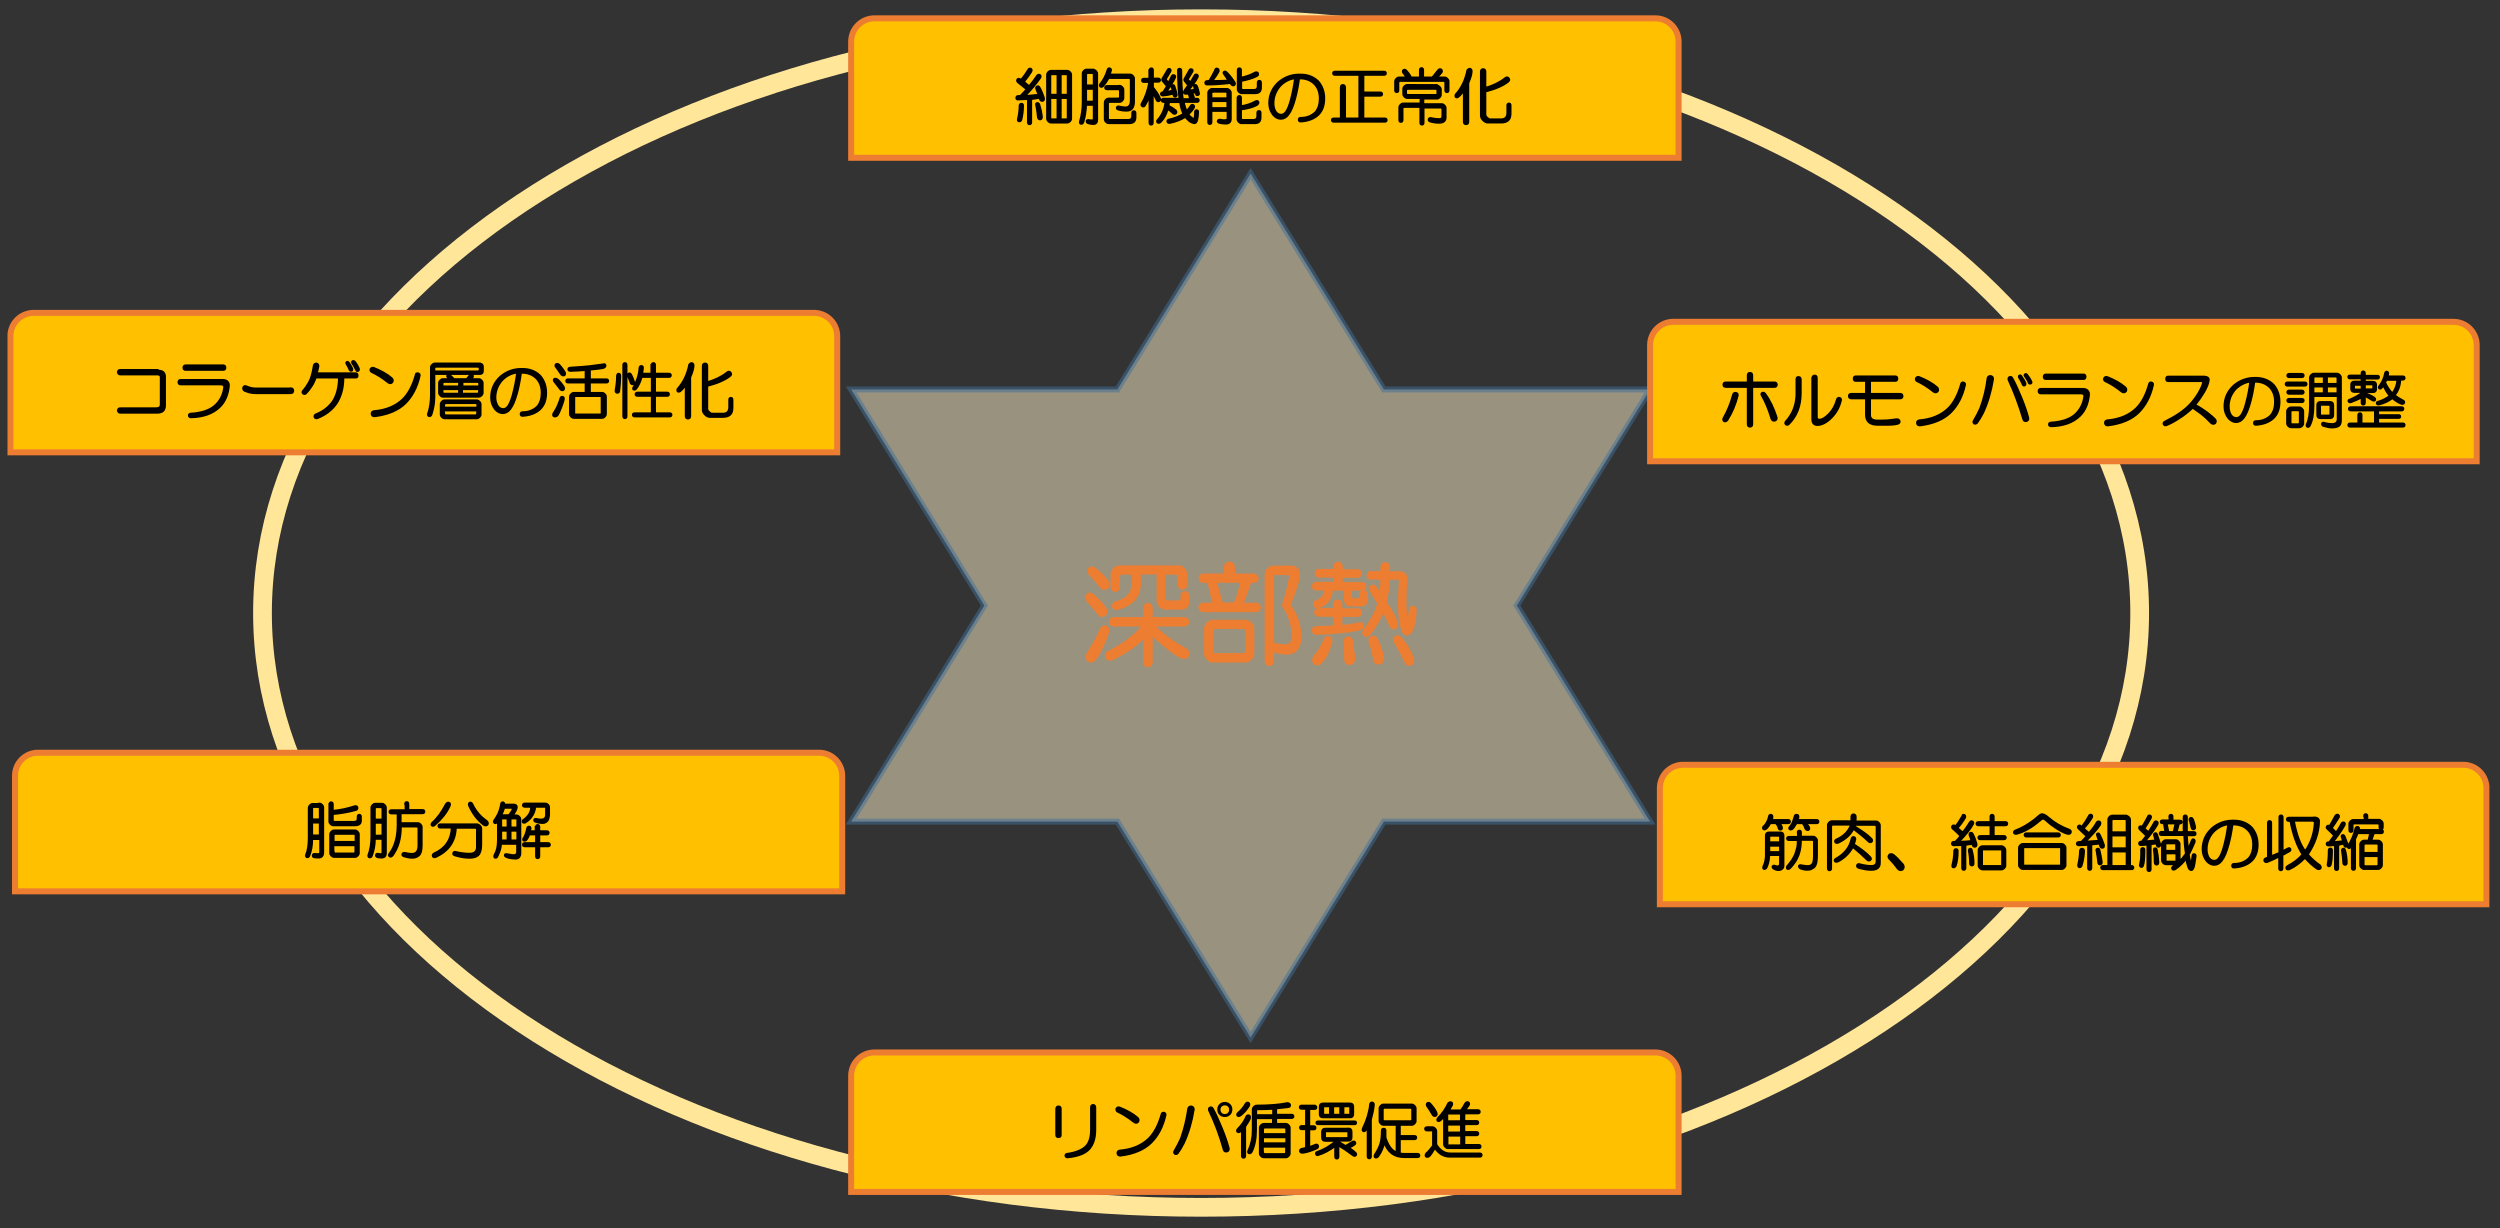
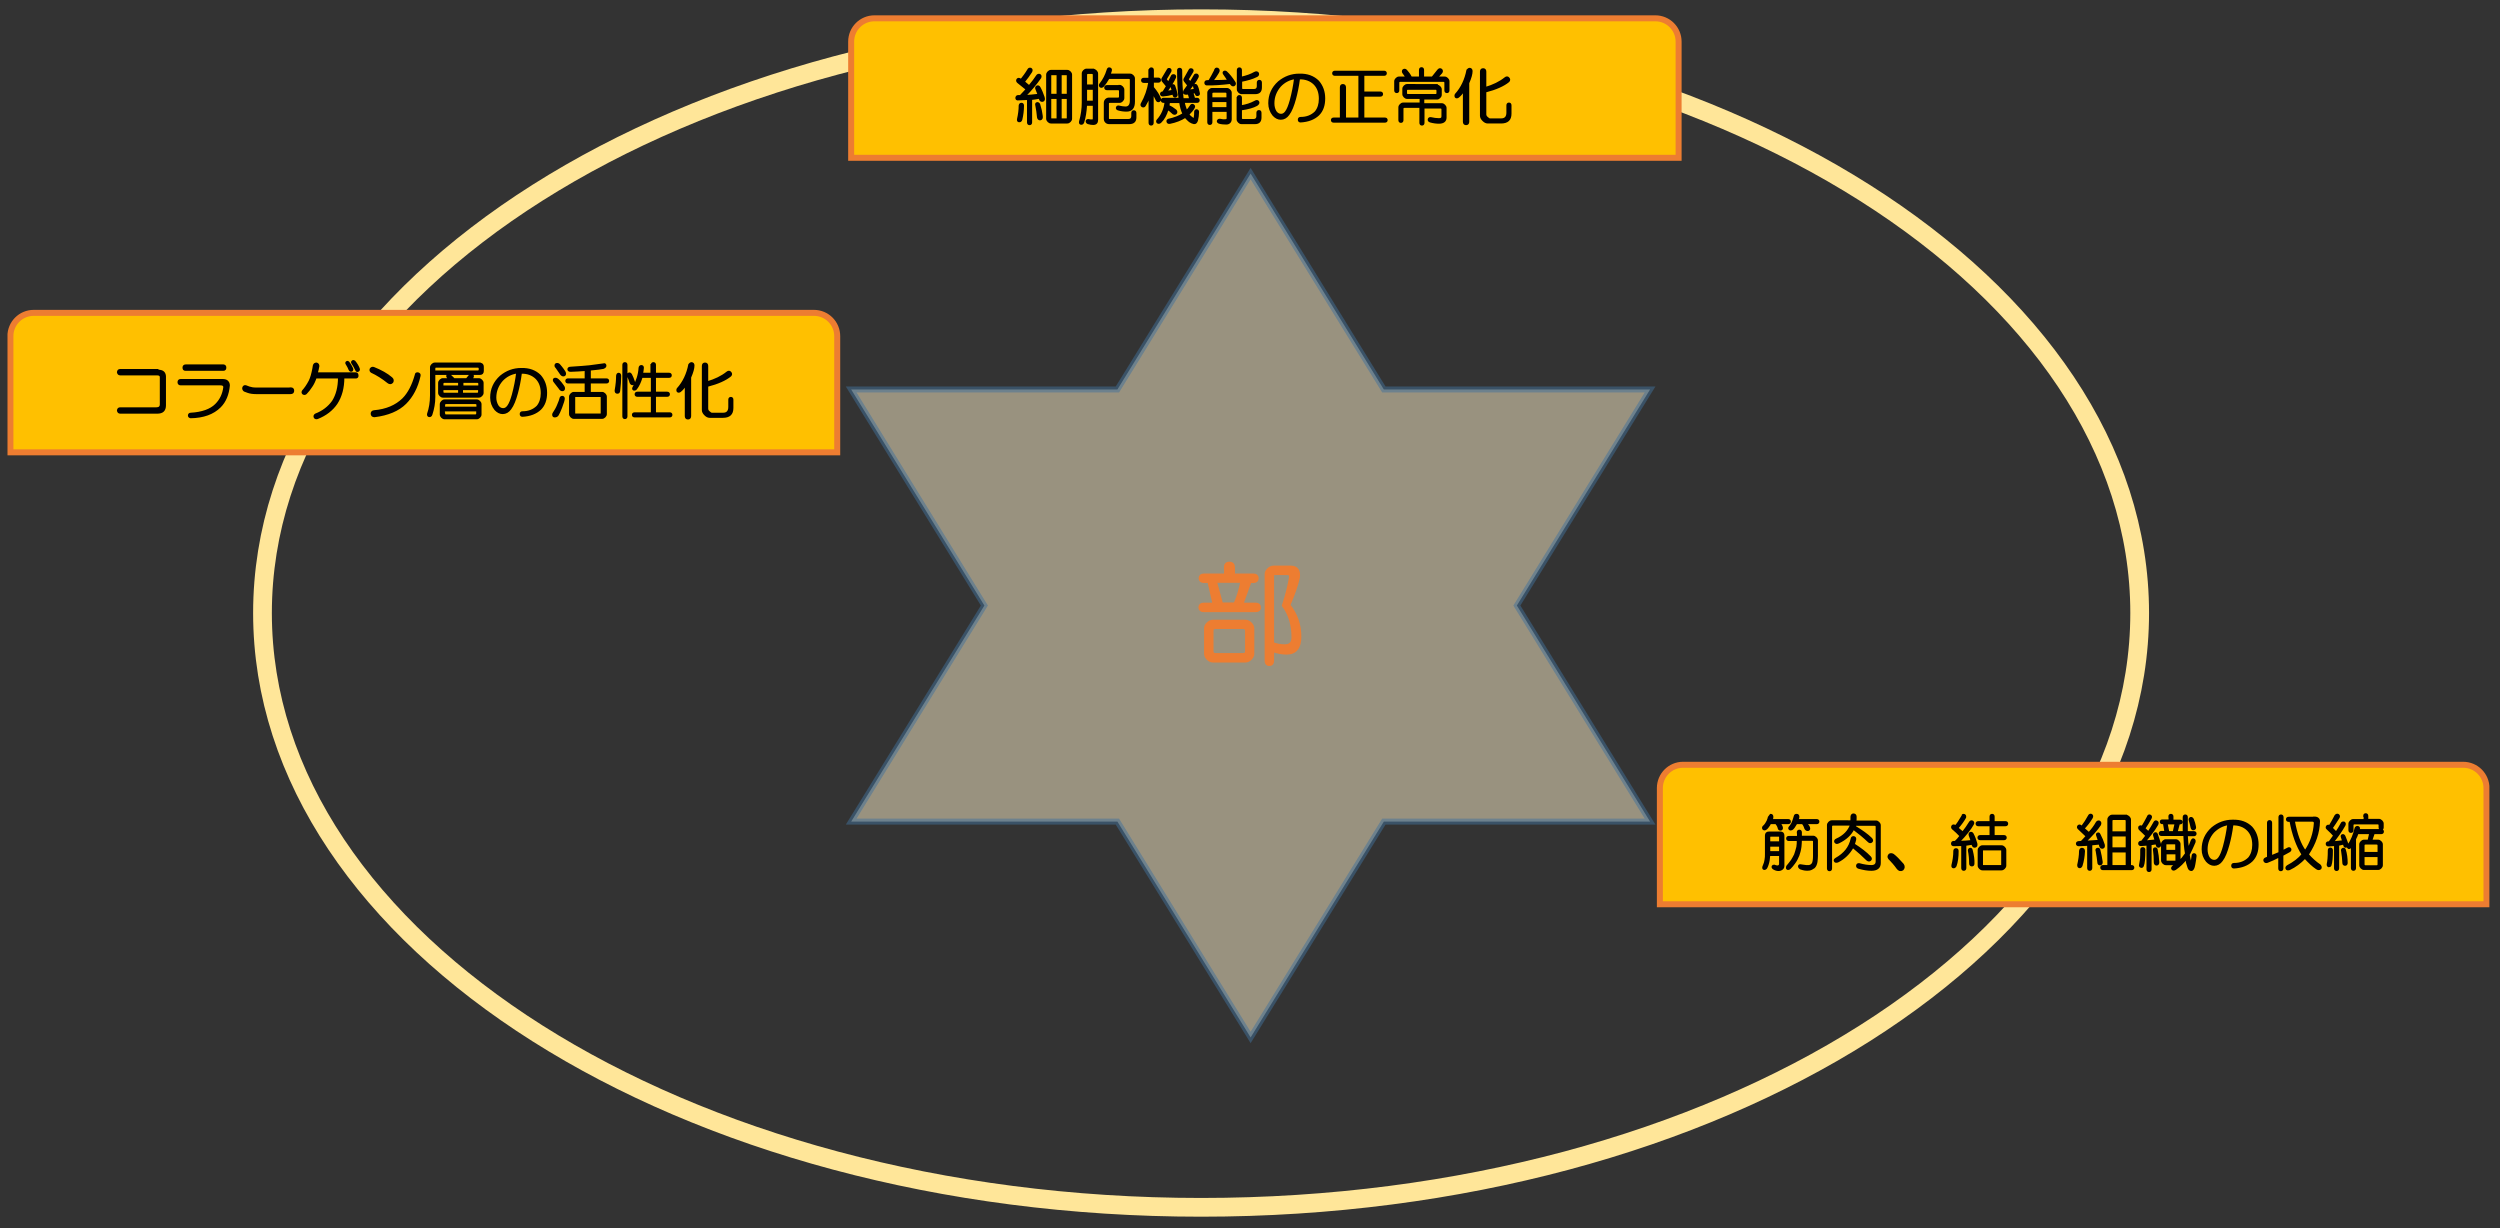
<svg xmlns="http://www.w3.org/2000/svg" xmlns:xlink="http://www.w3.org/1999/xlink" version="1.1" id="レイヤー_1" x="0px" y="0px" viewBox="0 0 1201 590" style="enable-background:new 0 0 1201 590;" xml:space="preserve">
  <rect x="0" y="0" width="1201" height="590" fill="#333333" stroke="none" />
  <style type="text/css">
	.st0{fill:none;stroke:#FFE699;stroke-width:9;stroke-miterlimit:8;}
	.st1{opacity:0.498;clip-path:url(#SVGID_2_);fill-rule:evenodd;clip-rule:evenodd;fill:#FFF2CC;}
	.st2{opacity:0.498;clip-path:url(#SVGID_2_);fill:none;stroke:#41719C;stroke-width:2.88;stroke-miterlimit:8;}
	.st3{clip-path:url(#SVGID_2_);}
	.st4{clip-path:url(#SVGID_4_);}
	.st5{clip-path:url(#SVGID_6_);fill:#ED7D31;stroke:#ED7D31;stroke-width:1.543;stroke-miterlimit:10;}
	.st6{clip-path:url(#SVGID_8_);fill-rule:evenodd;clip-rule:evenodd;fill:#FFC000;}
	.st7{clip-path:url(#SVGID_8_);fill:none;stroke:#ED7D31;stroke-width:2.88;stroke-miterlimit:8;}
	.st8{clip-path:url(#SVGID_8_);}
	.st9{clip-path:url(#SVGID_10_);}
	.st10{clip-path:url(#SVGID_12_);stroke:#000000;stroke-width:0.854;stroke-miterlimit:10;}
	.st11{clip-path:url(#SVGID_14_);}
	.st12{clip-path:url(#SVGID_16_);stroke:#000000;stroke-width:0.854;stroke-miterlimit:10;}
	.st13{clip-path:url(#SVGID_18_);fill-rule:evenodd;clip-rule:evenodd;fill:#FFC000;}
	.st14{clip-path:url(#SVGID_18_);fill:none;stroke:#ED7D31;stroke-width:2.88;stroke-miterlimit:8;}
	.st15{clip-path:url(#SVGID_18_);}
	.st16{clip-path:url(#SVGID_20_);}
	.st17{clip-path:url(#SVGID_22_);stroke:#000000;stroke-width:0.854;stroke-miterlimit:10;}
	.st18{clip-path:url(#SVGID_24_);fill-rule:evenodd;clip-rule:evenodd;fill:#FFC000;}
	.st19{clip-path:url(#SVGID_24_);fill:none;stroke:#ED7D31;stroke-width:2.88;stroke-miterlimit:8;}
	.st20{clip-path:url(#SVGID_24_);}
	.st21{clip-path:url(#SVGID_26_);}
	.st22{clip-path:url(#SVGID_28_);stroke:#000000;stroke-width:0.854;stroke-miterlimit:10;}
	.st23{clip-path:url(#SVGID_30_);}
	.st24{clip-path:url(#SVGID_32_);stroke:#000000;stroke-width:0.854;stroke-miterlimit:10;}
	.st25{clip-path:url(#SVGID_34_);}
	.st26{clip-path:url(#SVGID_36_);stroke:#000000;stroke-width:0.854;stroke-miterlimit:10;}
	.st27{clip-path:url(#SVGID_38_);fill-rule:evenodd;clip-rule:evenodd;fill:#FFC000;}
	.st28{clip-path:url(#SVGID_38_);fill:none;stroke:#ED7D31;stroke-width:2.88;stroke-miterlimit:8;}
	.st29{clip-path:url(#SVGID_38_);}
	.st30{clip-path:url(#SVGID_40_);}
	.st31{clip-path:url(#SVGID_42_);stroke:#000000;stroke-width:0.854;stroke-miterlimit:10;}
	.st32{clip-path:url(#SVGID_44_);fill-rule:evenodd;clip-rule:evenodd;fill:#FFC000;}
	.st33{clip-path:url(#SVGID_44_);fill:none;stroke:#ED7D31;stroke-width:2.88;stroke-miterlimit:8;}
	.st34{clip-path:url(#SVGID_44_);}
	.st35{clip-path:url(#SVGID_46_);}
	.st36{clip-path:url(#SVGID_48_);stroke:#000000;stroke-width:0.854;stroke-miterlimit:10;}
	.st37{clip-path:url(#SVGID_50_);fill-rule:evenodd;clip-rule:evenodd;fill:#FFC000;}
	.st38{clip-path:url(#SVGID_50_);fill:none;stroke:#ED7D31;stroke-width:2.88;stroke-miterlimit:8;}
	.st39{clip-path:url(#SVGID_50_);}
	.st40{clip-path:url(#SVGID_52_);}
	.st41{clip-path:url(#SVGID_54_);stroke:#000000;stroke-width:0.854;stroke-miterlimit:10;}
</style>
  <path class="st0" d="M126.1,294.5C126.1,136.8,328,9,577,9s450.9,127.8,450.9,285.5S826.1,580,577,580S126.1,452.2,126.1,294.5  L126.1,294.5z" />
  <g>
    <defs>
      <polygon id="SVGID_1_" points="3.6,584.5 1195.9,584.5 1195.9,4.5 3.6,4.5 3.6,584.5   " />
    </defs>
    <clipPath id="SVGID_2_">
      <use xlink:href="#SVGID_1_" style="overflow:visible;" />
    </clipPath>
    <polygon class="st1" points="408.9,187.1 536.8,187.1 600.8,83.4 664.8,187.1 792.7,187.1 728.7,290.9 792.7,394.7 664.8,394.7    600.8,498.4 536.8,394.7 408.9,394.7 472.9,290.9 408.9,187.1  " />
    <polygon class="st2" points="408.9,187.1 536.8,187.1 600.8,83.4 664.8,187.1 792.7,187.1 728.7,290.9 792.7,394.7 664.8,394.7    600.8,498.4 536.8,394.7 408.9,394.7 472.9,290.9 408.9,187.1  " />
    <g class="st3">
      <defs>
        <polygon id="SVGID_3_" points="3.6,584.5 1195.9,584.5 1195.9,4.5 3.6,4.5 3.6,584.5    " />
      </defs>
      <clipPath id="SVGID_4_">
        <use xlink:href="#SVGID_3_" style="overflow:visible;" />
      </clipPath>
      <g class="st4">
        <defs>
          <rect id="SVGID_5_" x="3.6" y="4.5" width="1192.3" height="580" />
        </defs>
        <clipPath id="SVGID_6_">
          <use xlink:href="#SVGID_5_" style="overflow:visible;" />
        </clipPath>
-         <path class="st5" d="M522.6,285.8c0.7-0.6,1.5-0.4,2.5,0.4c2.1,1.8,4,3.9,5.7,6.1c0.7,1.3,0.6,2.3-0.2,3c-1,0.6-1.9,0.4-2.7-0.6     c-1.8-2.4-3.6-4.5-5.3-6.3C521.8,287.4,521.8,286.5,522.6,285.8z M531,301.2c1,0.3,1.3,1.1,1.1,2.3c-1.4,4.5-3.3,8.6-5.7,12.4     c-1.1,1.5-2.3,2-3.4,1.3c-0.8-0.7-0.9-1.8-0.2-3.2c2.4-3.7,4.5-7.5,6.3-11.6C529.5,301.5,530.1,301.1,531,301.2z M523.4,273.4     c0.7-0.7,1.5-0.7,2.5,0c2.2,1.7,4.2,3.7,5.9,5.9c0.7,1.3,0.6,2.3-0.2,3c-1,0.6-1.9,0.4-2.7-0.6c-1.8-2.4-3.5-4.4-5.1-5.9     C523,274.8,522.8,274.1,523.4,273.4z M550,292.1c0-1.1,0.5-1.7,1.5-1.7c1,0,1.5,0.6,1.5,1.7v5.1h15.8c1.1,0,1.7,0.5,1.7,1.5     c0,1-0.6,1.5-1.7,1.5h-15.2c4.6,4.8,9.8,8.6,15.4,11.6c1.4,0.7,1.9,1.7,1.5,3c-0.7,1.3-2,1.3-4,0.2c-4.2-2.5-8.7-6.2-13.5-11     v14.1c0,1.1-0.5,1.7-1.5,1.7c-1,0-1.5-0.6-1.5-1.7v-12.7c-3.5,3.8-8.6,7.4-15.2,10.8c-1.5,0.7-2.6,0.5-3.2-0.6     c-0.3-1,0.1-1.8,1.3-2.3c7.3-3.7,12.9-8,16.9-13.1h-14.6c-1.1,0-1.7-0.5-1.7-1.5c0-1,0.6-1.5,1.7-1.5H550V292.1z M566.2,272.3     c0.8,0,1.6,0.4,2.3,1.1c0.7,0.7,1.1,1.5,1.1,2.3v5.1c0,1.1-0.5,1.7-1.5,1.7c-1,0-1.5-0.6-1.5-1.7V277c0-1.1-0.6-1.7-1.7-1.7h-5.7     v12.2c0,1.1,0.6,1.7,1.7,1.7h5.3c1.1,0,1.7-0.6,1.7-1.7v-1.3c0-1,0.4-1.5,1.3-1.5s1.3,0.5,1.3,1.5v3.2c0,1.8-0.9,2.7-2.7,2.7h-8     c-0.8,0-1.6-0.3-2.3-1.1c-0.7-0.7-1.1-1.5-1.1-2.3v-13.5h-9.1v5.3c0,5.8-3.3,9.6-9.9,11.6c-1.4,0.4-2.3,0.1-2.5-0.8     c0-0.8,0.4-1.4,1.3-1.7c5.5-1.4,8.2-4.6,8.2-9.7v-4.6H539c-1.1,0-1.7,0.6-1.7,1.7v4.9c0,1.1-0.5,1.7-1.5,1.7     c-1,0-1.5-0.6-1.5-1.7v-6.1c0-0.8,0.3-1.6,1.1-2.3c0.7-0.7,1.5-1.1,2.3-1.1H566.2z" />
        <path class="st5" d="M588.7,272.7c0-1.4,0.6-2.1,1.9-2.1s1.9,0.7,1.9,2.1v3.6h9.7c1.1,0,1.7,0.5,1.7,1.5c0,1-0.6,1.5-1.7,1.5     h-1.7l-4,11h6.8c1.1,0,1.7,0.5,1.7,1.5c0,1-0.6,1.5-1.7,1.5h-25.1c-1.1,0-1.7-0.5-1.7-1.5c0-1,0.6-1.5,1.7-1.5h5.1l-2.5-11h-2.5     c-1.1,0-1.7-0.5-1.7-1.5c0-1,0.6-1.5,1.7-1.5h10.5V272.7z M598.4,298.5c0.8,0,1.6,0.4,2.3,1.1c0.7,0.7,1.1,1.5,1.1,2.3v12.2     c0,0.8-0.4,1.6-1.1,2.3c-0.7,0.7-1.5,1.1-2.3,1.1h-15.8c-0.8,0-1.6-0.4-2.3-1.1c-0.7-0.7-1.1-1.5-1.1-2.3v-12.2     c0-0.8,0.3-1.6,1.1-2.3c0.7-0.7,1.5-1.1,2.3-1.1H598.4z M582.2,303.1v9.7c0,1.1,0.6,1.7,1.7,1.7h13.3c1.1,0,1.7-0.6,1.7-1.7v-9.7     c0-1.1-0.6-1.7-1.7-1.7h-13.3C582.7,301.4,582.2,302,582.2,303.1z M586.8,290.2h6.5c1.4-3,2.5-6.6,3.4-11h-12.9L586.8,290.2z      M620.3,272.5c2.7,0.1,3.8,1.8,3.4,4.9c-0.8,3.8-2.4,8.2-4.6,13.3c3.5,4.4,5.3,9.4,5.3,15.2c0,5.2-2.1,7.8-6.3,7.8     c-2.1,0-4.4-0.4-6.8-1.3v5.1c0,1.1-0.5,1.7-1.5,1.7c-1,0-1.5-0.6-1.5-1.7v-41.6c0-0.8,0.3-1.6,1.1-2.3c0.7-0.7,1.5-1.1,2.3-1.1     H620.3z M611.3,276.5v32.7c1.8,0.7,3.8,1.1,5.9,1.1c2.7,0,4-1.4,4-4.2c0-5.9-1.5-11-4.6-15.2c1.7-5.3,2.8-9.8,3.4-13.5     c0.1-1.3-0.4-1.9-1.5-1.9h-6.1C611.6,275.5,611.3,275.8,611.3,276.5z" />
-         <path class="st5" d="M641.3,272.3c0-1.1,0.5-1.7,1.5-1.7c1,0,1.5,0.6,1.5,1.7v1.9h7.6c1,0,1.5,0.4,1.5,1.3s-0.5,1.3-1.5,1.3h-7.6     v3.6h9.9c1,0,1.5,0.4,1.5,1.3s-0.5,1.3-1.5,1.3h-5.5v3.4c0,1.1,0.6,1.7,1.7,1.7h1.7c1.1,0,1.7-0.6,1.7-1.7v-0.6     c0-1,0.4-1.5,1.3-1.5s1.3,0.5,1.3,1.5v2.1c0,1.8-0.9,2.7-2.7,2.7h-4.6c-1.8,0-2.7-0.9-2.7-2.7v-4.9h-6.8c-0.1,2.8-1.1,5-2.7,6.5     c-0.8,0.8-2,1.5-3.4,1.9c-1.1,0.1-1.8-0.2-1.9-1.1c-0.1-0.7,0.3-1.2,1.3-1.5c2.5-0.8,3.9-2.8,4-5.9h-4.4c-1,0-1.5-0.4-1.5-1.3     s0.5-1.3,1.5-1.3h9.1v-3.6h-7.8c-1,0-1.5-0.4-1.5-1.3s0.5-1.3,1.5-1.3h7.8V272.3z M641.1,290.5c0-1.1,0.5-1.7,1.5-1.7     c1,0,1.5,0.6,1.5,1.7v2.5h8c1,0,1.5,0.4,1.5,1.3s-0.5,1.3-1.5,1.3h-8v5.5c3.1-0.3,5.9-0.7,8.4-1.3c1.3-0.3,2,0,2.1,0.8     c0.1,0.7-0.4,1.2-1.7,1.5c-3,0.7-6.4,1.2-10.3,1.5c-3.9,0.4-7.4,0.6-10.3,0.6c-0.8,0-1.3-0.4-1.3-1.3s0.4-1.3,1.3-1.3l8.9-0.4     v-5.7h-7.6c-1,0-1.5-0.4-1.5-1.3s0.5-1.3,1.5-1.3h7.6V290.5z M638.2,306.3c1,0.3,1.3,1,1.1,2.1c-1,3.8-2.5,7-4.6,9.5     c-1.1,1.1-2.1,1.3-3,0.6c-0.8-0.8-0.8-1.8,0-3c2-2.2,3.6-4.9,4.9-8C636.9,306.6,637.5,306.1,638.2,306.3z M647.7,306.5     c0.8,0,1.3,0.4,1.5,1.3c0.6,4.2,0.9,7,1.1,8.2c0,1.8-0.6,2.7-1.9,2.7s-1.9-0.6-1.9-1.9c0-2.7-0.1-5.5-0.2-8.4     C646.2,307.1,646.7,306.5,647.7,306.5z M663.9,272.5c0-1.1,0.5-1.7,1.5-1.7c1,0,1.5,0.6,1.5,1.7v2.7h5.7c0.8,0,1.5,0.3,2.1,0.8     c0.4,0.6,0.6,1.2,0.6,1.9c-0.3,4.4-0.4,8.4-0.4,12.2c0.1,3.7,0.4,6.8,0.8,9.5c0.3,1.1,0.6,1.1,0.8,0c0.6-2.7,0.9-4.8,1.1-6.3     c0.1-1.1,0.5-1.6,1.1-1.5c0.8,0,1.2,0.6,1.1,1.7c-0.1,3.9-0.8,7.1-1.9,9.5c-0.6,1-1.3,1.5-2.1,1.5c-0.8-0.1-1.4-0.6-1.7-1.5     c-0.7-2-1.2-4.4-1.5-7.4c-0.1-1.8-0.2-3.8-0.2-5.9c0-3.1,0.1-6.5,0.4-10.3c0-1.1-0.6-1.7-1.7-1.7h-4.2c-0.1,4.5-0.6,8.4-1.5,11.6     c2.5,3.7,4.3,6.8,5.3,9.5c0.4,1.4,0.2,2.3-0.6,2.7c-1,0.3-1.7-0.1-2.1-1.3c-0.8-2-2-4.4-3.6-7.4c-1,2.7-2.1,5-3.4,7     c-1.1,1.8-2.3,3.4-3.6,4.9c-0.7,0.7-1.3,0.8-1.9,0.2c-0.4-0.4-0.4-1,0-1.7c3.2-4.4,5.6-8.8,7-13.3l-3.6-5.9c-0.6-1-0.6-1.7,0-2.1     c0.7-0.6,1.4-0.3,2.1,0.8l2.3,3.6c0.4-2.4,0.6-5.3,0.6-8.6h-5.1c-1,0-1.5-0.4-1.5-1.3s0.5-1.3,1.5-1.3h5.1V272.5z M659,306.3     c1-0.3,1.7-0.1,2.1,0.6c0.8,1.7,1.5,3.4,2.1,5.3c0.6,1.7,0.8,3,0.8,3.8c0.1,1.5-0.4,2.4-1.7,2.5c-1.1,0-1.8-0.6-1.9-1.9     c-0.4-2.4-1.1-5.1-2.1-8C658,307.5,658.2,306.7,659,306.3z M670.4,306.3c0.7-0.6,1.5-0.4,2.3,0.4c2.7,3,4.6,6.3,5.9,9.9     c0.3,1.4-0.1,2.2-1.3,2.5c-1,0.1-1.7-0.4-2.1-1.7c-1.3-2.8-2.8-5.7-4.6-8.6C669.8,307.7,669.7,306.8,670.4,306.3z" />
      </g>
      <g class="st4">
        <defs>
          <polygon id="SVGID_7_" points="3.6,584.5 1195.9,584.5 1195.9,4.5 3.6,4.5 3.6,584.5     " />
        </defs>
        <clipPath id="SVGID_8_">
          <use xlink:href="#SVGID_7_" style="overflow:visible;" />
        </clipPath>
        <path class="st6" d="M420.1,8.8h375.1c6.2,0,11.2,5,11.2,11.2v55.8H408.9V20C408.9,13.8,413.9,8.8,420.1,8.8L420.1,8.8z" />
        <path class="st7" d="M420.1,8.8h375.1c6.2,0,11.2,5,11.2,11.2v55.8H408.9V20C408.9,13.8,413.9,8.8,420.1,8.8L420.1,8.8z" />
        <g class="st8">
          <defs>
            <polygon id="SVGID_9_" points="3.6,584.5 1195.9,584.5 1195.9,4.5 3.6,4.5 3.6,584.5      " />
          </defs>
          <clipPath id="SVGID_10_">
            <use xlink:href="#SVGID_9_" style="overflow:visible;" />
          </clipPath>
          <g class="st9">
            <defs>
              <rect id="SVGID_11_" x="3.6" y="4.5" width="1192.3" height="580" />
            </defs>
            <clipPath id="SVGID_12_">
              <use xlink:href="#SVGID_11_" style="overflow:visible;" />
            </clipPath>
            <path class="st10" d="M495.2,33c0.5,0.3,0.6,0.8,0.2,1.5c-1,1.6-2.2,3.2-3.5,4.8l2.5,2.1c1.6-1.9,2.8-3.5,3.7-4.9       c0.3-0.5,0.7-0.7,1.3-0.6c0.5,0.2,0.7,0.7,0.4,1.4c-2.1,3-4.6,6-7.4,8.8c1.8-0.1,4-0.3,6.5-0.6l-1.1-2.8       c-0.2-0.5-0.1-0.9,0.4-1.2c0.5-0.2,0.9,0,1.2,0.5c0.8,1.4,1.4,3,2,4.7c0.3,1,0.2,1.6-0.5,1.8c-0.7,0.1-1.1-0.2-1.3-0.8       l-0.2-0.7c-1.6,0.3-3,0.5-4,0.6v11.2c0,0.6-0.3,0.9-0.8,0.9c-0.5,0-0.8-0.3-0.8-0.9V47.6l-4.7,0.2c-0.6,0.1-0.9-0.2-0.9-0.8       c0.1-0.6,0.4-0.9,0.9-0.9h1.1l3-3.2l-4.1-3.3c-0.5-0.4-0.7-0.9-0.4-1.4c0.3-0.4,0.7-0.5,1.3-0.2l0.5,0.4       c1.2-1.5,2.4-3.1,3.4-4.8C494.2,33,494.6,32.8,495.2,33z M490.7,49.8c0.5,0,0.8,0.3,0.8,0.9c0,2.4-0.3,4.6-0.8,6.7       c-0.2,0.7-0.6,1-1.2,0.9c-0.5-0.1-0.6-0.4-0.5-1.1c0.5-2.2,0.8-4.4,0.8-6.5C489.9,50.1,490.2,49.8,490.7,49.8z M498.2,49.5       c0.5-0.1,0.9,0.2,1.1,0.7c0.6,1.9,1,3.7,1.2,5.4c0.2,1.1-0.1,1.7-0.8,1.8c-0.6,0-1-0.4-1.1-1.1c-0.2-1.9-0.4-3.8-0.8-5.6       C497.6,50,497.7,49.6,498.2,49.5z M512.7,34c0.5,0,0.9,0.2,1.3,0.6c0.4,0.4,0.6,0.8,0.6,1.3V57c0,0.5-0.2,0.9-0.6,1.3       c-0.4,0.4-0.8,0.6-1.3,0.6h-7.8c-0.5,0-0.9-0.2-1.3-0.6c-0.4-0.4-0.6-0.8-0.6-1.3V35.9c0-0.5,0.2-0.9,0.6-1.3       c0.4-0.4,0.8-0.6,1.3-0.6H512.7z M504.6,36.3v9.2h3.4v-9.8h-2.8C504.8,35.7,504.6,35.9,504.6,36.3z M504.6,56.7       c0,0.4,0.2,0.6,0.6,0.6h2.8V47.1h-3.4V56.7z M509.6,45.5h3.3v-9.2c0-0.4-0.2-0.6-0.6-0.6h-2.7V45.5z M509.6,57.3h2.7       c0.4,0,0.6-0.2,0.6-0.6v-9.6h-3.3V57.3z" />
            <path class="st10" d="M525.2,33.5c0.5,0,0.9,0.2,1.3,0.6c0.4,0.4,0.6,0.8,0.6,1.3v22.2c0,1.3-0.6,2-1.9,2       c-0.7,0-1.5-0.1-2.5-0.4c-0.5-0.2-0.8-0.6-0.7-1.1c0.1-0.3,0.4-0.5,0.8-0.5c0.7,0.2,1.3,0.2,1.9,0.2c0.5,0,0.7-0.3,0.7-0.9       v-6.5h-3.6c-0.2,3.2-0.6,6-1.4,8.4c-0.2,0.5-0.6,0.8-1.1,0.7c-0.5-0.1-0.6-0.4-0.5-1.1c0.9-3.2,1.3-6.2,1.3-9.1v-14       c0-0.5,0.2-0.9,0.6-1.3c0.4-0.4,0.8-0.6,1.3-0.6H525.2z M521.8,36v5h3.6v-5c0-0.6-0.3-0.9-0.9-0.9h-1.8       C522.1,35.1,521.8,35.4,521.8,36z M521.8,48.8h3.6v-6.1h-3.6V48.8z M533,32.8c0.6,0.1,0.9,0.5,0.7,1.2       c-0.2,0.5-0.4,1.1-0.6,1.8h9.8c0.5,0,0.9,0.2,1.3,0.6c0.4,0.4,0.6,0.8,0.6,1.3v11.1c0,3-1.2,4.4-3.6,4.4       c-1.5,0-2.8-0.2-4.1-0.6c-0.5-0.2-0.7-0.5-0.6-0.9c0.1-0.4,0.4-0.6,0.8-0.6c1.3,0.3,2.5,0.5,3.4,0.5c1.6,0,2.5-1.1,2.5-3.2v-10       c0-0.6-0.3-0.9-0.9-0.9h-9.7c-0.9,1.6-1.8,2.9-2.7,3.9c-0.5,0.4-0.9,0.5-1.3,0.2c-0.4-0.4-0.4-0.9,0.1-1.4       c1.5-1.9,2.6-4.1,3.3-6.4C532.2,33,532.5,32.7,533,32.8z M537.8,41.2c0.5,0,0.9,0.2,1.3,0.6c0.4,0.4,0.6,0.8,0.6,1.3v4       c0,0.5-0.2,0.9-0.6,1.3c-0.4,0.4-0.8,0.6-1.3,0.6h-4.7c-0.5,0-0.8,0.3-0.8,0.8v7c0,0.5,0.3,0.8,0.8,0.8h8.9       c1.2,0,1.9-0.6,1.9-1.9v-1.4c0-0.6,0.3-0.9,0.8-0.9c0.5,0,0.8,0.3,0.8,0.9v2.1c0,1.9-1,2.8-3,2.8h-9.7c-0.6,0-1.1-0.2-1.5-0.6       c-0.4-0.4-0.6-0.9-0.6-1.5v-7.7c0-0.6,0.2-1.1,0.6-1.5c0.4-0.4,0.9-0.6,1.5-0.6h4.3c0.6,0,0.9-0.3,0.9-0.9v-2.6       c0-0.6-0.3-0.9-0.9-0.9h-5.3c-0.6,0-0.9-0.3-0.9-0.8c0-0.5,0.3-0.8,0.9-0.8H537.8z" />
            <path class="st10" d="M552.3,33.7c0-0.6,0.3-0.9,0.8-0.9c0.5,0,0.8,0.3,0.8,0.9v4h2.5c0.6,0,0.9,0.3,0.9,0.8       c0,0.5-0.3,0.8-0.9,0.8h-2.5V42c1.7,2,2.8,3.8,3.4,5.4c0.2,0.5,0,0.9-0.5,1.2c-0.5,0.2-0.9,0-1.2-0.6c-0.8-1.7-1.4-2.9-1.8-3.6       V59c0,0.6-0.3,0.9-0.8,0.9c-0.5,0-0.8-0.3-0.8-0.9V46c-0.6,1.9-1.4,3.4-2.2,4.7c-0.3,0.5-0.7,0.6-1.2,0.4       c-0.5-0.3-0.6-0.7-0.4-1.2c1.9-3.3,3.1-6.8,3.7-10.5h-2.6c-0.6,0-0.9-0.3-0.9-0.8c0-0.5,0.3-0.8,0.9-0.8h2.6V33.7z M566.7,33       c0.5,0,0.8,0.3,0.8,0.9c0,4.6,0.2,9.1,0.7,13.7h3.5c-0.2-0.9-0.4-1.8-0.7-2.6l-1.3,0.1c-1-0.1-1.2-0.6-0.7-1.6l1.8-2.5       l-1.5-1.9c-0.4-0.5-0.5-0.9-0.2-1.3l2.3-4.1c0.2-0.5,0.6-0.6,1.2-0.4c0.5,0.3,0.5,0.7,0.2,1.2l-2,3.3c-0.2,0.2-0.2,0.4,0,0.6       l1.1,1.2l2-3.4c0.2-0.4,0.5-0.5,1.1-0.4c0.5,0.3,0.6,0.7,0.4,1.2c-0.9,1.9-2.5,4-4.6,6.5l3.2-0.4l-0.4-1.5       c-0.1-0.4,0-0.7,0.4-0.8c0.4-0.1,0.7,0,0.9,0.4c0.5,0.9,0.8,2.1,1.1,3.6c0.1,0.5-0.1,0.8-0.6,0.9c-0.5,0.1-0.8-0.1-0.9-0.6       l-0.2-0.7l-1.5,0.2c0.4,0.9,0.7,1.8,0.9,2.8h1.3c0.6,0,0.9,0.3,0.9,0.8c0,0.5-0.3,0.8-0.9,0.8h-6.3c0.2,1.3,0.7,2.8,1.3,4.4       c0.8-0.8,1.5-1.7,2.2-2.8c0.3-0.3,0.7-0.4,1.1-0.1c0.5,0.3,0.5,0.7,0.2,1.3c-0.5,0.9-1.4,2-2.6,3.2c0.5,0.7,1.3,1.4,2.2,2       c0.4,0.2,0.7,0,0.8-0.6c0.2-0.9,0.2-1.8,0.2-2.8c0.1-0.5,0.4-0.7,0.8-0.7c0.5,0.1,0.7,0.4,0.7,0.9c0,1.4-0.2,2.7-0.5,4       c-0.3,1-0.8,1.5-1.5,1.4c-0.6-0.1-1.3-0.4-2.1-0.9c-0.6-0.5-1.3-1.2-2.1-2.1c-2,1.3-4.5,2.3-7.5,2.9c-0.6,0.1-1-0.2-1.1-0.7       c-0.1-0.4,0.1-0.7,0.5-0.9c2.9-0.6,5.3-1.6,7.2-2.8c-0.8-1.6-1.3-3.5-1.6-5.6h-5.3l-0.2,1.8c1.2,0.5,2.3,1.2,3.4,2.1       c0.5,0.5,0.5,1.1,0.1,1.5c-0.4,0.3-0.8,0.3-1.3,0c-0.9-0.9-1.8-1.6-2.6-2.1c-0.8,2.7-1.9,4.8-3.5,6.3c-0.5,0.4-1,0.5-1.4,0.2       c-0.3-0.3-0.4-0.7-0.1-1.1c2.3-2.5,3.5-5.4,3.9-8.8H559c-0.6,0-0.9-0.3-0.9-0.8c0-0.5,0.3-0.8,0.9-0.8h7.6       c-0.5-4.1-0.7-8.7-0.7-13.7C565.9,33.3,566.2,33,566.7,33z M561.9,33.1c0.5,0.2,0.6,0.6,0.4,1.2l-2.1,3.5       c-0.2,0.2-0.1,0.5,0.2,0.8l0.9,1.2l1.6-3.2c0.2-0.5,0.6-0.6,1.2-0.5c0.5,0.2,0.6,0.6,0.4,1.2c-0.8,1.8-2.2,4-4.2,6.8l3-0.5       l-0.5-1.9c-0.1-0.4,0.1-0.7,0.5-0.8c0.5-0.1,0.8,0.1,0.9,0.5c0.4,1,0.7,2.3,1.1,3.9c0.1,0.5-0.1,0.9-0.6,1.1       c-0.5,0.1-0.8-0.1-0.9-0.6l-0.2-0.8c-1.7,0.5-3.3,0.8-4.8,0.9c-0.6,0.1-1-0.2-1.1-0.7c0-0.4,0.2-0.7,0.6-0.8l0.5-0.1l1.8-2.9       l-1.8-2.2c-0.5-0.5-0.6-0.9-0.4-1.4l2.5-4.2C561.1,33.1,561.4,33,561.9,33.1z" />
            <path class="st10" d="M585,33c0.6,0.4,0.7,1,0.2,1.8c-0.7,1.2-1.6,2.6-2.8,4.1c2.8,0,5.4-0.1,7.7-0.2c-0.7-1.1-1.4-2.2-2.2-3.3       c-0.2-0.4-0.2-0.7,0.1-0.9c0.3-0.2,0.7-0.2,1.1,0.1c1.3,1.2,2.6,2.8,3.9,4.8c0.5,0.7,0.4,1.2-0.2,1.6c-0.5,0.2-1,0-1.4-0.6       l-0.4-0.5c-4.2,0.5-8,0.8-11.4,0.7c-0.4-0.1-0.6-0.4-0.6-0.8s0.2-0.7,0.5-0.8c0.5-0.1,0.9-0.1,1.4-0.1c0.9-1.5,1.8-3.1,2.7-4.9       C583.8,33,584.3,32.7,585,33z M589.4,42.7c0.5,0,0.9,0.2,1.3,0.6c0.4,0.4,0.6,0.8,0.6,1.3v12.6c0,0.7-0.2,1.2-0.6,1.6       c-0.4,0.4-0.9,0.6-1.6,0.6c-1.2,0-2.4-0.1-3.4-0.4c-0.5-0.2-0.8-0.5-0.7-0.9c0.2-0.5,0.5-0.7,1.2-0.6c0.8,0.2,1.7,0.3,2.7,0.2       c0.5-0.1,0.8-0.4,0.8-0.8v-3.6H582v5.4c0,0.6-0.3,0.9-0.8,0.9c-0.5,0-0.8-0.3-0.8-0.9V44.6c0-0.5,0.2-0.9,0.6-1.3       c0.4-0.4,0.8-0.6,1.3-0.6H589.4z M582,45v2.2h7.6V45c0-0.6-0.3-0.9-0.9-0.9H583C582.3,44.1,582,44.4,582,45z M582,51.9h7.6       v-3.3H582V51.9z M594.6,33.7c0-0.6,0.3-0.9,0.8-0.9c0.5,0,0.8,0.3,0.8,0.9v3.6c2.7-0.6,4.9-1.4,6.4-2.3       c0.9-0.5,1.4-0.4,1.8,0.2c0.2,0.7-0.1,1.2-0.9,1.5c-1.8,0.9-4.2,1.6-7.2,2.2v3.4c0,0.6,0.3,0.9,0.9,0.9h5.1       c1.2,0,1.9-0.6,1.9-1.9v-1.6c0-0.6,0.3-0.9,0.8-0.9c0.5,0,0.8,0.3,0.8,0.9v2.3c0,1.9-0.9,2.8-2.8,2.8h-6.5       c-0.5,0-0.9-0.2-1.3-0.6c-0.4-0.4-0.6-0.8-0.6-1.3V33.7z M594.6,47c0-0.6,0.3-0.9,0.8-0.9c0.5,0,0.8,0.3,0.8,0.9v4       c2.5-0.4,4.7-1.1,6.7-2.2c0.8-0.5,1.3-0.4,1.6,0.1c0.3,0.5,0,1.1-0.8,1.6c-1.6,0.9-4,1.6-7.5,2.1v4.1c0,0.6,0.3,0.9,0.9,0.9h5       c1.2,0,1.9-0.6,1.9-1.9v-1.5c0-0.6,0.3-0.9,0.8-0.9c0.5,0,0.8,0.3,0.8,0.9v2.3c0,1.8-0.9,2.7-2.7,2.7h-6.5       c-0.5,0-0.9-0.2-1.3-0.6c-0.4-0.4-0.6-0.8-0.6-1.3V47z" />
            <path class="st10" d="M633.3,39.1c1.9,2.2,2.9,4.9,2.9,8.2s-0.9,5.9-2.8,7.8c-2.1,2-5,3.1-8.6,3.3c-0.6,0-0.9-0.3-0.9-0.9       s0.3-0.9,0.9-0.9c2.9,0,5.3-0.9,7.2-2.8c1.3-1.6,2-3.7,2-6.3c0-3-0.8-5.3-2.5-7.1c-1.9-1.9-4.4-2.8-7.4-2.7       c-0.5,3.9-1.2,7.1-1.9,9.7c-0.9,3.3-1.9,5.9-3.2,7.6c-1,1.4-2.3,2.1-3.7,2.1c-1.3,0-2.5-0.6-3.6-1.8c-1.3-1.6-2-3.5-2-5.7       c0-4,1.5-7.4,4.6-10.2c2.9-2.4,6.2-3.6,9.9-3.6C628,35.7,631,36.8,633.3,39.1z M615,41.3c-2.1,2.4-3.2,5.2-3.2,8.3       c0,1.5,0.3,2.8,1,4c0.7,1,1.6,1.5,2.6,1.5c0.9,0,1.6-0.4,2.3-1.3c0.9-1.2,1.6-3,2.3-5.5c1-3.7,1.7-7.3,2.1-10.7       C619.3,38,616.9,39.3,615,41.3z" />
          </g>
          <g class="st9">
            <defs>
              <polygon id="SVGID_13_" points="3.6,584.5 1195.9,584.5 1195.9,4.5 3.6,4.5 3.6,584.5       " />
            </defs>
            <clipPath id="SVGID_14_">
              <use xlink:href="#SVGID_13_" style="overflow:visible;" />
            </clipPath>
            <g class="st11">
              <defs>
                <rect id="SVGID_15_" x="3.6" y="4.5" width="1192.3" height="580" />
              </defs>
              <clipPath id="SVGID_16_">
                <use xlink:href="#SVGID_15_" style="overflow:visible;" />
              </clipPath>
              <path class="st12" d="M664.9,34.4c0.6,0,0.9,0.3,0.9,0.8c0,0.5-0.3,0.8-0.9,0.8H655v8.4h8.1c0.6,0,0.9,0.3,0.9,0.8        c0,0.5-0.3,0.8-0.9,0.8H655v10.9h10.3c0.6,0,0.9,0.3,0.9,0.8c0,0.5-0.3,0.8-0.9,0.8h-24.6c-0.6,0-0.9-0.3-0.9-0.8        c0-0.5,0.3-0.8,0.9-0.8h3.4V42c0-0.8,0.3-1.2,1-1.2s1.1,0.4,1.1,1.2v14.9h6.8V36h-11.7c-0.6,0-0.9-0.3-0.9-0.8        c0-0.5,0.3-0.8,0.9-0.8H664.9z" />
              <path class="st12" d="M682.1,33.6c0-0.6,0.3-0.9,0.8-0.9c0.5,0,0.8,0.3,0.8,0.9v3.6h4.4c0.9-1.2,1.9-2.3,2.8-3.5        c0.5-0.6,1.1-0.7,1.6-0.2c0.4,0.5,0.3,1-0.1,1.5c-0.6,0.7-1.3,1.4-2,2.2h3.6c0.5,0,0.9,0.2,1.3,0.6c0.4,0.4,0.6,0.8,0.6,1.3        v4.3c0,0.6-0.3,0.9-0.8,0.9c-0.5,0-0.8-0.3-0.8-0.9v-3.6c0-0.6-0.3-0.9-0.9-0.9h-20.7c-0.6,0-0.9,0.3-0.9,0.9v3.6        c0,0.6-0.3,0.9-0.8,0.9c-0.5,0-0.8-0.3-0.8-0.9v-4.3c0-0.5,0.2-0.9,0.6-1.3c0.4-0.4,0.8-0.6,1.3-0.6h3.5        c-0.5-0.8-0.9-1.5-1.4-2.1c-0.4-0.5-0.4-1-0.1-1.4c0.5-0.4,1.1-0.3,1.5,0.2c0.8,0.9,1.6,1.9,2.3,3.3h4.2V33.6z M690.3,41.1        c0.5,0,0.9,0.2,1.3,0.6c0.4,0.4,0.6,0.8,0.6,1.3v2.5c0,0.5-0.2,0.9-0.6,1.3c-0.4,0.4-0.8,0.6-1.3,0.6h-6.5v2.6h8.8        c0.5,0,0.9,0.2,1.3,0.6c0.4,0.4,0.6,0.8,0.6,1.3v4.6c0,1.6-1.1,2.5-3.2,2.5c-1.4,0-2.8-0.2-4.2-0.6c-0.6-0.2-0.9-0.5-0.8-1.1        c0.2-0.5,0.5-0.7,1.1-0.6c1.3,0.3,2.6,0.5,3.9,0.5c1.1,0,1.6-0.4,1.6-1.3v-3.3c0-0.6-0.3-0.9-0.9-0.9h-8.1V59        c0,0.6-0.3,0.9-0.8,0.9c-0.5,0-0.8-0.3-0.8-0.9v-7.6h-7.6c-0.6,0-0.9,0.3-0.9,0.9v5.4c0,0.6-0.3,0.9-0.8,0.9        c-0.5,0-0.8-0.3-0.8-0.9v-6.1c0-0.5,0.2-0.9,0.6-1.3c0.4-0.4,0.8-0.6,1.3-0.6h8.3v-2.6h-6.4c-0.5,0-0.9-0.2-1.3-0.6        c-0.4-0.4-0.6-0.8-0.6-1.3v-2.5c0-0.5,0.2-0.9,0.6-1.3c0.4-0.4,0.8-0.6,1.3-0.6H690.3z M675.5,43.6v1.1c0,0.6,0.3,0.9,0.9,0.9        h13.2c0.6,0,0.9-0.3,0.9-0.9v-1.1c0-0.6-0.3-0.9-0.9-0.9h-13.2C675.8,42.7,675.5,43,675.5,43.6z" />
              <path class="st12" d="M706.1,33c0.6,0.1,0.9,0.5,0.9,1.2c0,1.3-0.5,3.2-1.6,5.7v18.6c0,0.8-0.4,1.2-1.1,1.2s-1.1-0.4-1.1-1.2        V43.6c-0.9,1.3-1.8,2.3-2.7,3c-0.5,0.3-0.9,0.3-1.2,0c-0.2-0.4-0.2-0.8,0-1.2c2.9-3.2,4.7-7.1,5.6-11.7        C705.3,33.3,705.6,33,706.1,33z M711.4,34.4c0-0.8,0.4-1.2,1.1-1.2s1.1,0.4,1.1,1.2v7.8c3.7-1.1,6.9-2.6,9.5-4.7        c0.6-0.5,1.2-0.5,1.6,0c0.5,0.5,0.5,1.1,0,1.6c-2.3,1.9-6,3.6-11.1,4.9v10.9c0,0.5,0.2,1.1,0.7,1.5c0.6,0.6,1.1,0.9,1.5,0.9        h5.4c1.9,0,2.9-1.1,2.9-3.2v-3.5c0-0.6,0.3-0.9,0.8-0.9c0.5,0,0.8,0.3,0.8,0.9v4c0,2.9-1.5,4.3-4.6,4.3h-6.4        c-0.8,0-1.5-0.4-2.2-1.1c-0.7-0.7-1.1-1.4-1.1-2.2V34.4z" />
            </g>
            <g class="st11">
              <defs>
                <polygon id="SVGID_17_" points="3.6,584.5 1195.9,584.5 1195.9,4.5 3.6,4.5 3.6,584.5        " />
              </defs>
              <clipPath id="SVGID_18_">
                <use xlink:href="#SVGID_17_" style="overflow:visible;" />
              </clipPath>
              <path class="st13" d="M16.2,150.3h374.8c6.2,0,11.2,5,11.2,11.2v55.8H5v-55.8C5,155.3,10,150.3,16.2,150.3L16.2,150.3z" />
              <path class="st14" d="M16.2,150.3h374.8c6.2,0,11.2,5,11.2,11.2v55.8H5v-55.8C5,155.3,10,150.3,16.2,150.3L16.2,150.3z" />
              <g class="st15">
                <defs>
                  <polygon id="SVGID_19_" points="3.6,584.5 1195.9,584.5 1195.9,4.5 3.6,4.5 3.6,584.5         " />
                </defs>
                <clipPath id="SVGID_20_">
                  <use xlink:href="#SVGID_19_" style="overflow:visible;" />
                </clipPath>
                <g class="st16">
                  <defs>
                    <rect id="SVGID_21_" x="3.6" y="4.5" width="1192.3" height="580" />
                  </defs>
                  <clipPath id="SVGID_22_">
                    <use xlink:href="#SVGID_21_" style="overflow:visible;" />
                  </clipPath>
                  <path class="st17" d="M75.7,178c1.3,0,2.3,0.3,2.8,0.8c0.5,0.5,0.8,1.2,0.8,2.1v13.8c0,1.2-0.3,2.1-0.9,2.7          c-0.6,0.6-1.6,0.9-2.8,0.9H57.7c-0.6,0-1-0.4-1.1-1.1c0.1-0.7,0.4-1.1,1.1-1.1h17.4c1.4,0,2.1-0.6,2.1-1.9v-13          c0-0.9-0.6-1.3-1.8-1.3H57.7c-0.6,0-1-0.4-1.1-1.1c0.1-0.7,0.4-1.1,1.1-1.1H75.7z" />
                  <path class="st17" d="M109.2,183.2c0.5,0.5,0.8,1.1,0.8,2c-0.4,4.3-1.8,7.7-4.3,10.2c-3.3,3.3-8,5-14.1,5.1          c-0.6-0.1-0.9-0.4-0.9-0.9c0-0.5,0.3-0.9,0.9-0.9c5.5-0.3,9.6-1.8,12.1-4.3c2.3-2.3,3.6-5.1,4-8.4c0-0.9-0.6-1.3-1.8-1.3          H86.8c-0.7,0-1.1-0.4-1.1-1.1s0.4-1.1,1.1-1.1h20.1C107.9,182.5,108.7,182.7,109.2,183.2z M108.3,176.6          c0,0.7-0.3,1.1-0.9,1.1H89c-0.6,0-0.9-0.4-0.9-1.1c0-0.7,0.4-1.1,1.1-1.1h18.2C108,175.6,108.3,175.9,108.3,176.6z" />
                  <path class="st17" d="M139.6,186.5c0.9,0,1.3,0.4,1.3,1.2c0,0.8-0.4,1.2-1.3,1.2h-16.7c-1.5,0-2.8-0.2-3.9-0.6l-1.6-0.6          c-0.5-0.4-0.7-0.9-0.6-1.4c0.2-0.7,0.7-1,1.3-0.8l1.6,0.6c0.9,0.3,1.9,0.5,3.3,0.5H139.6z" />
                  <path class="st17" d="M150.7,175.7c0.2-0.8,0.6-1.1,1.4-1.1c0.6,0.2,0.9,0.6,0.9,1.3c-0.2,1.2-0.5,2.4-0.8,3.4h18.7          c0.6,0,0.9,0.4,0.9,1.2c0,0.6-0.3,0.9-0.9,0.9H165c0,4.9-1.1,9-3.3,12.4c-2.1,3.1-5.2,5.5-9.2,7.1c-0.7,0.2-1.2,0-1.4-0.5          c-0.2-0.5,0-1,0.5-1.3c3.6-1.4,6.3-3.5,8.3-6.3c1.9-3,2.9-6.8,2.9-11.4h-11.1c-0.6,1.7-1.3,3.2-2.1,4.3          c-0.8,1.2-1.6,2.3-2.6,3.3c-0.5,0.4-0.9,0.4-1.4,0.1c-0.4-0.4-0.4-0.8-0.1-1.3c1-1.1,2.1-2.6,3.2-4.7          c0.7-1.4,1.3-3.4,1.8-6.1L150.7,175.7z M166.6,173.9c0.3-0.2,0.6-0.1,0.8,0.1c0.7,0.9,1.3,1.9,1.8,3          c0.2,0.5,0.1,0.8-0.2,1.1c-0.5,0.2-0.8,0-1.1-0.5c-0.3-0.8-0.8-1.8-1.5-2.9C166.2,174.4,166.3,174.1,166.6,173.9z           M169.4,173.5c0.3-0.2,0.6-0.1,0.9,0.1c1,1.2,1.7,2.4,2.1,3.5c0.2,0.5,0,0.9-0.4,1.1c-0.4,0.2-0.7,0-0.9-0.4          c-0.5-1.2-1.2-2.3-1.9-3.4C169,174.1,169,173.8,169.4,173.5z" />
                  <path class="st17" d="M178,177.3c0.4-0.6,0.9-0.8,1.5-0.6c3.5,1.4,6.4,3,8.6,4.9c0.7,0.6,0.8,1.3,0.4,2          c-0.6,0.7-1.3,0.7-2.1,0.1c-2.6-2.1-5.3-3.8-7.9-5C178,178.4,177.8,177.9,178,177.3z M200.8,179.3c0.7,0.2,1,0.6,0.8,1.3          c-1.2,5.4-3.5,9.8-6.8,13.1c-3.4,3.4-8.4,5.5-14.9,6.3c-0.9,0-1.3-0.4-1.4-1.2c0-0.8,0.4-1.2,1.2-1.3          c5.9-0.5,10.5-2.5,13.9-5.8c2.7-2.7,4.7-6.6,6.1-11.6C199.7,179.5,200.1,179.2,200.8,179.3z" />
                  <path class="st17" d="M230.5,174.7c1,0,1.5,0.5,1.5,1.5v2c0,1-0.5,1.5-1.5,1.5h-21.8v11c0,2.9-0.5,5.7-1.4,8.4          c-0.2,0.7-0.7,1-1.3,0.8c-0.4-0.2-0.5-0.5-0.4-1.1c0.9-2.6,1.4-5.6,1.4-8.8v-13.5c0-0.5,0.2-0.9,0.6-1.3          c0.4-0.4,0.8-0.6,1.3-0.6H230.5z M208.7,177.1v1.3h20.8c0.6,0,0.9-0.3,0.9-0.9v-0.4c0-0.6-0.3-0.9-0.9-0.9h-19.8          C209,176.1,208.7,176.5,208.7,177.1z M215,181.2c-0.3-0.4-0.3-0.7,0.1-1.1c0.3-0.2,0.6-0.2,0.9,0c0.3,0.2,1,0.9,2.1,2h6.1          l1.3-1.6c0.3-0.5,0.7-0.6,1.2-0.5c0.5,0.2,0.7,0.6,0.4,1.2c-0.2,0.4-0.5,0.7-0.7,0.9h3.6c0.5,0,0.9,0.2,1.3,0.6          c0.4,0.4,0.6,0.8,0.6,1.3v4.7c0,0.5-0.2,0.9-0.6,1.3c-0.4,0.4-0.8,0.6-1.3,0.6h-17.2c-0.5,0-0.9-0.2-1.3-0.6          c-0.4-0.4-0.6-0.8-0.6-1.3V184c0-0.5,0.2-0.9,0.6-1.3c0.4-0.4,0.8-0.6,1.3-0.6h2.9L215,181.2z M229,192.3          c0.5,0,0.9,0.2,1.3,0.6c0.4,0.4,0.6,0.8,0.6,1.3v4.9c0,0.5-0.2,0.9-0.6,1.3c-0.4,0.4-0.8,0.6-1.3,0.6h-15.4          c-0.5,0-0.9-0.2-1.3-0.6c-0.4-0.4-0.6-0.8-0.6-1.3v-4.9c0-0.5,0.2-0.9,0.6-1.3c0.4-0.4,0.8-0.6,1.3-0.6H229z M212.6,184.4          v1.2h7.9v-2.1h-7C212.9,183.5,212.6,183.8,212.6,184.4z M212.6,188.2c0,0.6,0.3,0.9,0.9,0.9h7V187h-7.9V188.2z M213.4,194.6          v1.2h15.9v-1.2c0-0.6-0.3-0.9-0.9-0.9h-14C213.7,193.7,213.4,194,213.4,194.6z M213.4,198.6c0,0.6,0.3,0.9,0.9,0.9h14          c0.6,0,0.9-0.3,0.9-0.9v-1.4h-15.9V198.6z M222.1,185.6h8.1v-1.2c0-0.6-0.3-0.9-0.9-0.9h-7.1V185.6z M222.1,189.1h7.1          c0.6,0,0.9-0.3,0.9-0.9V187h-8.1V189.1z" />
                  <path class="st17" d="M259.5,180.5c1.9,2.2,2.9,4.9,2.9,8.2s-0.9,5.9-2.8,7.8c-2.1,2-5,3.1-8.6,3.3c-0.6,0-0.9-0.3-0.9-0.9          s0.3-0.9,0.9-0.9c2.9,0,5.3-0.9,7.2-2.8c1.3-1.6,2-3.7,2-6.3c0-3-0.8-5.3-2.5-7.1c-1.9-1.9-4.4-2.8-7.4-2.7          c-0.5,3.9-1.2,7.1-1.9,9.7c-0.9,3.3-1.9,5.9-3.2,7.6c-1,1.4-2.3,2.1-3.7,2.1c-1.3,0-2.5-0.6-3.6-1.8c-1.3-1.6-2-3.5-2-5.7          c0-4,1.5-7.4,4.6-10.2c2.9-2.4,6.2-3.6,9.9-3.6C254.2,177.1,257.2,178.2,259.5,180.5z M241.2,182.7          c-2.1,2.4-3.2,5.2-3.2,8.3c0,1.5,0.4,2.8,1.1,4c0.7,1,1.6,1.5,2.6,1.5c0.9,0,1.6-0.4,2.3-1.3c0.9-1.2,1.6-3,2.3-5.5          c1-3.7,1.7-7.3,2.1-10.7C245.5,179.4,243.1,180.7,241.2,182.7z" />
                  <path class="st17" d="M270.1,190.6c0.5,0,0.8,0.3,0.8,0.9c0,0.5-0.4,2-1.3,4.3c-0.6,1.6-1.2,2.8-1.6,3.5          c-0.3,0.5-0.8,0.8-1.5,0.8c-0.5,0-0.7-0.2-0.8-0.7c0-0.3,0-0.5,0.1-0.7c0.9-1.4,1.7-2.7,2.2-4c0.7-1.6,1.1-2.7,1.2-3.3          C269.3,190.9,269.6,190.6,270.1,190.6z M266,182.6c0-0.5,0.3-0.7,0.8-0.7c0.5,0,0.9,0.2,1.2,0.5c0.4,0.3,0.9,0.9,1.5,1.6          c0.4,0.5,0.7,0.9,0.9,1.2c0.4,0.5,0.6,0.9,0.6,1.4c0,0.6-0.3,0.9-0.9,0.9c-0.5,0-1-0.4-1.4-1.1c-0.9-1.2-1.6-2.1-2.1-2.7          C266.2,183.3,266,182.9,266,182.6z M266.8,175.6c0-0.5,0.3-0.8,0.8-0.8c0.5,0,0.9,0.2,1.2,0.6c0.6,0.7,1.2,1.4,1.6,2          c0.7,0.9,1.1,1.6,1.1,2.1c0,0.6-0.3,0.9-0.9,0.9c-0.5,0-1-0.4-1.4-1.1c-0.5-0.8-1.1-1.6-1.8-2.6          C267,176.3,266.8,176,266.8,175.6z M290.9,175.7c0,0.5-0.4,0.8-1.1,1.1c-0.9,0.2-3,0.5-6.4,0.8v4.6h7.9          c0.6,0,0.9,0.3,0.9,0.8c0,0.5-0.3,0.8-0.9,0.8h-7.9v4.9h5.8c0.5,0,0.9,0.2,1.3,0.6c0.4,0.4,0.6,0.8,0.6,1.3v8.3          c0,0.5-0.2,0.9-0.6,1.3c-0.4,0.4-0.8,0.6-1.3,0.6h-13.5c-0.5,0-0.9-0.2-1.3-0.6c-0.4-0.4-0.6-0.8-0.6-1.3v-8.3          c0-0.5,0.2-0.9,0.6-1.3c0.4-0.4,0.8-0.6,1.3-0.6h5.6v-4.9h-8.4c-0.6,0-0.9-0.3-0.9-0.8c0-0.5,0.3-0.8,0.9-0.8h8.4v-4.4          c-2.4,0.2-4.8,0.3-7.2,0.4c-0.7,0-1.1-0.3-1.1-0.8c0-0.5,0.4-0.8,1.1-0.8c4.4-0.3,7.4-0.5,9.1-0.7c1.6-0.2,3.9-0.5,6.7-0.9          C290.5,174.7,290.9,175.1,290.9,175.7z M275.9,190.9v7.6c0,0.4,0.2,0.6,0.6,0.6h11.9c0.4,0,0.6-0.2,0.6-0.6v-7.6          c0-0.4-0.2-0.6-0.6-0.6h-11.9C276.1,190.3,275.9,190.5,275.9,190.9z" />
                  <path class="st17" d="M297.2,179.5c0.5,0,0.8,0.4,0.8,1.1c0,2.2-0.2,4.6-0.5,7.2c-0.1,0.7-0.4,1-1.1,0.9          c-0.5-0.1-0.7-0.4-0.7-1.1c0.5-2.8,0.7-5.2,0.7-7.1C296.5,179.9,296.7,179.5,297.2,179.5z M300.2,174.4          c0.5,0,0.8,0.3,0.8,0.9v24.7c0,0.6-0.3,0.9-0.8,0.9c-0.5,0-0.8-0.3-0.8-0.9v-24.7C299.4,174.7,299.7,174.4,300.2,174.4z           M301.9,179.5c0.5-0.3,0.9-0.2,1.3,0.5c0.5,1,1,2.1,1.4,3.4c0.2,0.7,0,1.1-0.6,1.2c-0.5,0.1-0.8-0.2-1.1-0.7          c-0.3-1-0.7-2.1-1.2-3.2C301.5,180.2,301.5,179.8,301.9,179.5z M313.1,175.3c0-0.6,0.3-0.9,0.8-0.9c0.5,0,0.8,0.3,0.8,0.9          v4.2h6.7c0.6,0,0.9,0.3,0.9,0.8c0,0.5-0.3,0.8-0.9,0.8h-6.7v7.5h5.8c0.6,0,0.9,0.3,0.9,0.8c0,0.5-0.3,0.8-0.9,0.8h-5.8v8.3          h7c0.6,0,0.9,0.3,0.9,0.8c0,0.5-0.3,0.8-0.9,0.8h-16.8c-0.6,0-0.9-0.3-0.9-0.8c0-0.5,0.3-0.8,0.9-0.8h8.2v-8.3h-6.9          c-0.6,0-0.9-0.3-0.9-0.8c0-0.5,0.3-0.8,0.9-0.8h6.9v-7.5h-4.8c-0.7,2.4-1.6,4.3-2.7,5.7c-0.3,0.4-0.7,0.5-1.2,0.4          c-0.4-0.2-0.4-0.7,0-1.3c1.6-2.8,2.6-5.9,2.8-9.2c0.1-0.6,0.4-0.9,0.9-0.9c0.5,0,0.8,0.3,0.8,0.9c-0.1,0.9-0.2,1.9-0.4,2.8          h4.4V175.3z" />
                  <path class="st17" d="M332.3,174.4c0.6,0.1,0.9,0.5,0.9,1.2c0,1.3-0.5,3.2-1.6,5.7v18.6c0,0.8-0.4,1.2-1.1,1.2          s-1.1-0.4-1.1-1.2V185c-0.9,1.3-1.8,2.3-2.7,3c-0.5,0.3-0.9,0.3-1.2,0c-0.2-0.4-0.2-0.8,0-1.2c2.9-3.2,4.7-7.1,5.6-11.7          C331.4,174.7,331.8,174.4,332.3,174.4z M337.6,175.8c0-0.8,0.4-1.2,1.1-1.2s1.1,0.4,1.1,1.2v7.8c3.7-1.1,6.9-2.6,9.5-4.7          c0.6-0.5,1.2-0.5,1.6,0c0.5,0.5,0.5,1.1,0,1.6c-2.3,1.9-6,3.6-11.1,4.9v10.9c0,0.5,0.2,1.1,0.7,1.5c0.6,0.6,1.1,0.9,1.5,0.9          h5.4c1.9,0,2.9-1.1,2.9-3.2v-3.5c0-0.6,0.3-0.9,0.8-0.9c0.5,0,0.8,0.3,0.8,0.9v4c0,2.9-1.5,4.3-4.6,4.3h-6.4          c-0.8,0-1.5-0.4-2.2-1.1c-0.7-0.7-1.1-1.4-1.1-2.2V175.8z" />
                </g>
                <g class="st16">
                  <defs>
                    <polygon id="SVGID_23_" points="3.6,584.5 1195.9,584.5 1195.9,4.5 3.6,4.5 3.6,584.5          " />
                  </defs>
                  <clipPath id="SVGID_24_">
                    <use xlink:href="#SVGID_23_" style="overflow:visible;" />
                  </clipPath>
                  <path class="st18" d="M808.5,367.4h374.8c6.2,0,11.2,5,11.2,11.2v55.8H797.4v-55.8C797.4,372.4,802.4,367.4,808.5,367.4          L808.5,367.4z" />
                  <path class="st19" d="M808.5,367.4h374.8c6.2,0,11.2,5,11.2,11.2v55.8H797.4v-55.8C797.4,372.4,802.4,367.4,808.5,367.4          L808.5,367.4z" />
                  <g class="st20">
                    <defs>
                      <polygon id="SVGID_25_" points="3.6,584.5 1195.9,584.5 1195.9,4.5 3.6,4.5 3.6,584.5           " />
                    </defs>
                    <clipPath id="SVGID_26_">
                      <use xlink:href="#SVGID_25_" style="overflow:visible;" />
                    </clipPath>
                    <g class="st21">
                      <defs>
                        <rect id="SVGID_27_" x="3.6" y="4.5" width="1192.3" height="580" />
                      </defs>
                      <clipPath id="SVGID_28_">
                        <use xlink:href="#SVGID_27_" style="overflow:visible;" />
                      </clipPath>
-                       <path class="st22" d="M850.6,391.4c0.6,0,0.9,0.3,0.9,1.1c0,0.3-0.1,0.8-0.3,1.4h7.8c0.6,0,0.9,0.3,0.9,0.8            c0,0.5-0.3,0.8-0.9,0.8h-4.1c0.8,0.9,1.2,1.7,1.2,2.3c0,0.5-0.3,0.8-0.8,0.8c-0.5,0-0.8-0.3-0.9-0.9            c-0.2-0.8-0.6-1.5-1.2-2.2h-2.8c-0.2,0.5-0.6,1.2-1.2,1.9c-0.5,0.7-1.1,1.1-1.5,1.1c-0.5,0-0.8-0.3-0.8-0.8            c0-0.3,0.2-0.7,0.7-1c0.5-0.5,1-1.3,1.5-2.3c0.3-0.7,0.5-1.3,0.6-1.8C849.8,391.8,850.1,391.4,850.6,391.4z M855.3,399.9            c1,0,1.5,0.5,1.5,1.5V416c0,0.8-0.4,1.4-1.3,1.8c-0.5,0.2-1.2,0.3-2,0.1c-0.4-0.1-0.7-0.2-1.1-0.4            c-0.4-0.2-0.6-0.4-0.7-0.5c-0.2-0.2-0.3-0.5-0.2-0.8c0.2-0.3,0.4-0.4,0.8-0.4c0.5,0.2,0.9,0.3,1.4,0.4            c0.4,0,0.7-0.1,0.9-0.2c0.3-0.2,0.5-0.6,0.5-1.1v-4.1H850c-0.1,1.6-0.3,3.1-0.8,4.6c-0.2,0.7-0.5,1.2-0.7,1.6            c-0.2,0.3-0.5,0.5-0.8,0.5c-0.5,0-0.7-0.2-0.7-0.7c0-0.2,0.1-0.6,0.3-1c0.4-0.9,0.7-1.8,0.8-2.7c0.2-1,0.2-1.9,0.2-2.8            v-8.9c0-1,0.5-1.5,1.5-1.5H855.3z M850,402.1v2.5h5.1v-2.5c0-0.4-0.2-0.6-0.6-0.6h-4C850.2,401.6,850,401.8,850,402.1z             M850,409.3h5.1v-3H850V409.3z M863.6,399.9c0-0.6,0.3-0.9,0.8-0.9c0.5,0,0.8,0.3,0.8,0.9v2h5.8c0.5,0,0.9,0.2,1.3,0.6            c0.4,0.4,0.6,0.8,0.6,1.3v7.4c0,0.9-0.1,1.8-0.2,2.8c-0.2,1.2-0.6,2.1-1.2,2.7c-0.8,0.6-1.6,1-2.3,1.1            c-0.7,0.1-1.4,0.1-2.1,0c-0.5-0.1-1.2-0.2-2-0.5c-0.6-0.3-0.9-0.7-0.9-1.1c0-0.4,0.2-0.6,0.7-0.6c0.3,0,0.7,0.1,1.3,0.2            c1.1,0.2,2.1,0.3,2.9,0.2c0.9-0.2,1.4-0.6,1.8-1.3c0.3-0.7,0.5-1.9,0.5-3.6v-6.8c0-0.5-0.3-0.8-0.8-0.8h-5.4            c0,1.1-0.1,2.2-0.2,3.3c-0.2,1.6-0.6,3-1,4.1c-0.5,1.2-1.1,2.5-2,3.7c-0.7,1-1.4,1.8-2.1,2.5c-0.2,0.2-0.5,0.4-0.8,0.4            c-0.2,0-0.3,0-0.5-0.1c-0.2-0.2-0.2-0.3-0.2-0.6s0.1-0.5,0.2-0.7c0.7-0.8,1.4-1.7,2.2-2.8c0.5-0.8,1-1.7,1.5-2.7            c0.4-1,0.7-2.3,1.1-3.7c0.2-1,0.2-2.1,0.2-3.3h-4.2c-0.6,0-0.9-0.3-0.9-0.8c0-0.5,0.3-0.8,0.9-0.8h4.3V399.9z             M863.1,391.4c0.6,0,0.9,0.3,0.9,1.1c-0.1,0.5-0.2,0.9-0.4,1.4h9.1c0.6,0,0.9,0.3,0.9,0.8c0,0.5-0.3,0.8-0.9,0.8h-5            c0.4,0.5,0.7,0.9,1.1,1.4c0.2,0.4,0.4,0.7,0.4,1.1c0,0.5-0.3,0.8-0.8,0.8c-0.5,0-0.9-0.3-1.2-0.9c-0.2-0.5-0.3-1-0.5-1.3            c-0.2-0.5-0.5-0.8-0.8-1.1H863c-0.9,1.6-1.6,2.6-2.2,2.9c-0.4,0.2-0.7,0.2-1.1,0c-0.2-0.2-0.3-0.5-0.1-0.9            c0.4-0.4,0.9-1.1,1.4-2c0.5-1.2,0.9-2.4,1.2-3.5C862.3,391.6,862.6,391.4,863.1,391.4z" />
+                       <path class="st22" d="M850.6,391.4c0.6,0,0.9,0.3,0.9,1.1c0,0.3-0.1,0.8-0.3,1.4h7.8c0.6,0,0.9,0.3,0.9,0.8            c0,0.5-0.3,0.8-0.9,0.8h-4.1c0.8,0.9,1.2,1.7,1.2,2.3c0,0.5-0.3,0.8-0.8,0.8c-0.5,0-0.8-0.3-0.9-0.9            c-0.2-0.8-0.6-1.5-1.2-2.2h-2.8c-0.2,0.5-0.6,1.2-1.2,1.9c-0.5,0.7-1.1,1.1-1.5,1.1c-0.5,0-0.8-0.3-0.8-0.8            c0-0.3,0.2-0.7,0.7-1c0.5-0.5,1-1.3,1.5-2.3c0.3-0.7,0.5-1.3,0.6-1.8z M855.3,399.9            c1,0,1.5,0.5,1.5,1.5V416c0,0.8-0.4,1.4-1.3,1.8c-0.5,0.2-1.2,0.3-2,0.1c-0.4-0.1-0.7-0.2-1.1-0.4            c-0.4-0.2-0.6-0.4-0.7-0.5c-0.2-0.2-0.3-0.5-0.2-0.8c0.2-0.3,0.4-0.4,0.8-0.4c0.5,0.2,0.9,0.3,1.4,0.4            c0.4,0,0.7-0.1,0.9-0.2c0.3-0.2,0.5-0.6,0.5-1.1v-4.1H850c-0.1,1.6-0.3,3.1-0.8,4.6c-0.2,0.7-0.5,1.2-0.7,1.6            c-0.2,0.3-0.5,0.5-0.8,0.5c-0.5,0-0.7-0.2-0.7-0.7c0-0.2,0.1-0.6,0.3-1c0.4-0.9,0.7-1.8,0.8-2.7c0.2-1,0.2-1.9,0.2-2.8            v-8.9c0-1,0.5-1.5,1.5-1.5H855.3z M850,402.1v2.5h5.1v-2.5c0-0.4-0.2-0.6-0.6-0.6h-4C850.2,401.6,850,401.8,850,402.1z             M850,409.3h5.1v-3H850V409.3z M863.6,399.9c0-0.6,0.3-0.9,0.8-0.9c0.5,0,0.8,0.3,0.8,0.9v2h5.8c0.5,0,0.9,0.2,1.3,0.6            c0.4,0.4,0.6,0.8,0.6,1.3v7.4c0,0.9-0.1,1.8-0.2,2.8c-0.2,1.2-0.6,2.1-1.2,2.7c-0.8,0.6-1.6,1-2.3,1.1            c-0.7,0.1-1.4,0.1-2.1,0c-0.5-0.1-1.2-0.2-2-0.5c-0.6-0.3-0.9-0.7-0.9-1.1c0-0.4,0.2-0.6,0.7-0.6c0.3,0,0.7,0.1,1.3,0.2            c1.1,0.2,2.1,0.3,2.9,0.2c0.9-0.2,1.4-0.6,1.8-1.3c0.3-0.7,0.5-1.9,0.5-3.6v-6.8c0-0.5-0.3-0.8-0.8-0.8h-5.4            c0,1.1-0.1,2.2-0.2,3.3c-0.2,1.6-0.6,3-1,4.1c-0.5,1.2-1.1,2.5-2,3.7c-0.7,1-1.4,1.8-2.1,2.5c-0.2,0.2-0.5,0.4-0.8,0.4            c-0.2,0-0.3,0-0.5-0.1c-0.2-0.2-0.2-0.3-0.2-0.6s0.1-0.5,0.2-0.7c0.7-0.8,1.4-1.7,2.2-2.8c0.5-0.8,1-1.7,1.5-2.7            c0.4-1,0.7-2.3,1.1-3.7c0.2-1,0.2-2.1,0.2-3.3h-4.2c-0.6,0-0.9-0.3-0.9-0.8c0-0.5,0.3-0.8,0.9-0.8h4.3V399.9z             M863.1,391.4c0.6,0,0.9,0.3,0.9,1.1c-0.1,0.5-0.2,0.9-0.4,1.4h9.1c0.6,0,0.9,0.3,0.9,0.8c0,0.5-0.3,0.8-0.9,0.8h-5            c0.4,0.5,0.7,0.9,1.1,1.4c0.2,0.4,0.4,0.7,0.4,1.1c0,0.5-0.3,0.8-0.8,0.8c-0.5,0-0.9-0.3-1.2-0.9c-0.2-0.5-0.3-1-0.5-1.3            c-0.2-0.5-0.5-0.8-0.8-1.1H863c-0.9,1.6-1.6,2.6-2.2,2.9c-0.4,0.2-0.7,0.2-1.1,0c-0.2-0.2-0.3-0.5-0.1-0.9            c0.4-0.4,0.9-1.1,1.4-2c0.5-1.2,0.9-2.4,1.2-3.5C862.3,391.6,862.6,391.4,863.1,391.4z" />
                      <path class="st22" d="M889.3,394.6c0.1-0.6,0.1-1.4,0.1-2.3c0.1-0.7,0.4-1.1,1.1-1.1c0.7,0.1,1,0.5,1,1.2            c0,0.9,0,1.6-0.1,2.2h9.8c0.5,0,0.9,0.2,1.3,0.6c0.4,0.4,0.6,0.8,0.6,1.3v18.1c0,2.2-1.4,3.3-4.1,3.3            c-1.7,0-3.8-0.3-6.2-1c-0.5-0.2-0.8-0.6-0.7-1.1c0.1-0.5,0.4-0.8,1.1-0.7c2.2,0.6,4.1,0.9,5.8,0.9c1.6,0,2.5-0.7,2.5-2.2            v-16.6c0-0.6-0.3-0.9-0.9-0.9h-9.3l-0.2,0.8c3.3,2,6,3.9,7.8,5.7c0.6,0.6,0.7,1.2,0.2,1.6c-0.5,0.4-1,0.3-1.5-0.2            c-2.1-2-4.5-4-7.2-6c-1.3,2.7-3.7,4.9-7,6.5c-0.9,0.5-1.4,0.4-1.8-0.2c-0.2-0.5,0-0.9,0.6-1.2c3.6-1.6,5.9-4,7-7.1h-8.6            c-0.6,0-0.9,0.3-0.9,0.9v20.1c0,0.6-0.3,0.9-0.8,0.9c-0.5,0-0.8-0.3-0.8-0.9v-20.8c0-0.5,0.2-0.9,0.6-1.3            c0.4-0.4,0.8-0.6,1.3-0.6H889.3z M890.5,402.1c0.6,0.1,0.9,0.5,0.8,1.2c-0.2,0.8-0.4,1.6-0.7,2.3c3.3,2.1,5.9,4.1,7.8,6.1            c0.5,0.5,0.6,1.1,0.1,1.5c-0.5,0.4-1,0.3-1.6-0.2c-1.8-1.8-4-3.8-6.8-6.1c-1.8,3.2-4.2,5.5-7.2,7            c-0.8,0.3-1.3,0.2-1.5-0.3c-0.2-0.4,0-0.7,0.6-1.1c4.1-2.3,6.6-5.4,7.5-9.6C889.6,402.3,890,402.1,890.5,402.1z" />
                      <path class="st22" d="M907.7,410.5c0.5-0.3,1.1-0.3,1.8,0.1c1.2,0.9,2.8,2.5,4.7,4.7c0.6,0.9,0.5,1.8-0.2,2.5            c-0.9,0.5-1.8,0.3-2.5-0.7c-1.2-1.7-2.6-3.3-4-4.7C907,411.7,907.1,411.1,907.7,410.5z" />
                      <path class="st22" d="M943.7,391.5c0.4,0.2,0.5,0.6,0.4,1.2c-0.9,1.6-2.1,3.3-3.7,5.1c1.1,0.9,1.9,1.6,2.5,2.1            c1.2-1.5,2.4-3.2,3.5-5c0.4-0.5,0.8-0.5,1.3-0.2c0.4,0.4,0.4,0.8,0.1,1.3c-1.3,2.3-3.5,5.1-6.7,8.4c2.4-0.1,4.4-0.2,6-0.4            c-0.1-0.5-0.4-1.4-0.9-2.7c-0.2-0.6,0-1,0.3-1.2c0.5-0.2,0.9,0,1.2,0.5c0.7,1.3,1.3,2.9,1.8,4.7c0.2,0.9-0.1,1.4-0.7,1.5            c-0.6,0.2-1.1-0.3-1.3-1.4l-3.3,0.5V417c0,0.6-0.3,0.9-0.8,0.9c-0.5,0-0.8-0.3-0.8-0.9v-11l-4,0.1c-0.6,0-0.9-0.3-0.9-0.8            c0-0.6,0.3-0.9,0.9-0.9h0.7c0.8-0.7,1.6-1.6,2.5-2.8c-1.2-1.3-2.5-2.5-3.7-3.5c-0.4-0.4-0.5-0.8-0.2-1.3            c0.2-0.3,0.6-0.4,1.1-0.2c0.2,0.1,0.3,0.2,0.5,0.2c0.7-0.7,1.8-2.3,3.3-4.9C942.7,391.4,943.1,391.3,943.7,391.5z             M939.7,407.9c0.5,0,0.8,0.3,0.8,0.9c0,2.9-0.3,5.3-1,7.2c-0.3,0.5-0.7,0.8-1.1,0.7c-0.5-0.1-0.6-0.4-0.5-1.1            c0.5-2,0.9-4.3,0.9-6.9C938.9,408.2,939.1,407.9,939.7,407.9z M946.5,407.7c0.5,0,0.7,0.3,0.8,0.9            c0.6,2.4,0.9,4.5,0.8,6.3c0,0.6-0.3,0.9-0.8,0.9c-0.5,0-0.9-0.3-0.9-0.9c0-2.2-0.2-4.3-0.6-6.3            C945.8,408.1,946,407.8,946.5,407.7z M956.2,392.3c0-0.6,0.3-0.9,0.8-0.9c0.5,0,0.8,0.3,0.8,0.9v2.6h5.6            c0.6,0,0.9,0.3,0.9,0.8c0,0.5-0.3,0.8-0.9,0.8h-5.6v5.1h4.9c0.6,0,0.9,0.3,0.9,0.8c0,0.5-0.3,0.8-0.9,0.8h-11.4            c-0.6,0-0.9-0.3-0.9-0.8c0-0.5,0.3-0.8,0.9-0.8h4.9v-5.1h-5.8c-0.6,0-0.9-0.3-0.9-0.8c0-0.5,0.3-0.8,0.9-0.8h5.8V392.3z             M961.5,406.5c0.5,0,0.9,0.2,1.3,0.6c0.4,0.4,0.6,0.8,0.6,1.3v7.4c0,0.5-0.2,0.9-0.6,1.3c-0.4,0.4-0.8,0.6-1.3,0.6h-9.1            c-0.5,0-0.9-0.2-1.3-0.6c-0.4-0.4-0.6-0.8-0.6-1.3v-7.4c0-0.5,0.2-0.9,0.6-1.3c0.4-0.4,0.8-0.6,1.3-0.6H961.5z             M952.2,408.7v6.7c0,0.4,0.2,0.6,0.6,0.6h8.4c0.4,0,0.6-0.2,0.6-0.6v-6.7c0-0.4-0.2-0.6-0.6-0.6h-8.4            C952.4,408.1,952.2,408.3,952.2,408.7z" />
-                       <path class="st22" d="M984.1,392.8c2.8,2.4,6.1,4.4,10,5.8c0.7,0.3,0.9,0.8,0.7,1.4c-0.2,0.5-0.7,0.7-1.4,0.6            c-1.9-0.4-4.7-1.9-8.3-4.6c-0.9-0.8-1.7-1.4-2.2-1.9c-0.6-0.5-1.1-0.8-1.5-0.8c-0.3,0-0.9,0.4-1.8,1.2            c-3.5,3-7.1,5.1-10.9,6.1c-0.6,0.1-1-0.1-1.2-0.5c-0.1-0.5,0.1-0.9,0.6-1.1c3.3-1.2,6.4-3.1,9.5-5.5            c0.9-0.8,1.7-1.5,2.5-2.1c0.4-0.2,0.7-0.3,0.9-0.3C981.9,391.2,982.9,391.7,984.1,392.8z M990.4,405.4            c0.5,0,0.9,0.2,1.3,0.6c0.4,0.4,0.6,0.8,0.6,1.3v8.3c0,0.5-0.2,0.9-0.6,1.3c-0.4,0.4-0.8,0.6-1.3,0.6h-18.6            c-0.5,0-0.9-0.2-1.3-0.6c-0.4-0.4-0.6-0.8-0.6-1.3v-8.3c0-0.5,0.2-0.9,0.6-1.3c0.4-0.4,0.8-0.6,1.3-0.6H990.4z M972,407.6            v7.6c0,0.4,0.2,0.6,0.6,0.6h16.9c0.4,0,0.6-0.2,0.6-0.6v-7.6c0-0.4-0.2-0.6-0.6-0.6h-16.9C972.2,407,972,407.2,972,407.6z             M988.7,400.3c0.6,0,0.9,0.3,0.9,0.8c0,0.5-0.3,0.8-0.9,0.8h-15.2c-0.6,0-0.9-0.3-0.9-0.8c0-0.5,0.3-0.8,0.9-0.8H988.7z" />
                    </g>
                    <g class="st21">
                      <defs>
                        <polygon id="SVGID_29_" points="3.6,584.5 1195.9,584.5 1195.9,4.5 3.6,4.5 3.6,584.5            " />
                      </defs>
                      <clipPath id="SVGID_30_">
                        <use xlink:href="#SVGID_29_" style="overflow:visible;" />
                      </clipPath>
                      <g class="st23">
                        <defs>
                          <rect id="SVGID_31_" x="3.6" y="4.5" width="1192.3" height="580" />
                        </defs>
                        <clipPath id="SVGID_32_">
                          <use xlink:href="#SVGID_31_" style="overflow:visible;" />
                        </clipPath>
                        <path class="st24" d="M1004.7,391.4c0.5,0.3,0.6,0.8,0.2,1.5c-1,1.7-2.3,3.4-3.9,5.1l2.5,2.2c1.6-1.7,2.8-3.4,3.7-5             c0.3-0.5,0.7-0.7,1.3-0.6c0.6,0.3,0.7,0.9,0.4,1.6c-1.5,2.3-3.9,5-7.1,8.1l6.5-0.4l-0.9-2.6c-0.2-0.5,0-0.8,0.3-0.9             c0.4-0.2,0.7,0,0.9,0.4c0.9,1.7,1.6,3.4,2.1,5c0.2,0.9,0,1.4-0.6,1.5c-0.6,0.1-1-0.2-1.2-0.8l-0.3-1.2l-3.9,0.4V417             c0,0.6-0.3,0.9-0.8,0.9c-0.5,0-0.8-0.3-0.8-0.9v-11.1l-4.2,0.2h-0.3c-0.5,0-0.9-0.3-0.9-0.8c0-0.5,0.3-0.7,0.8-0.8             l1.4-0.1c0.9-0.9,1.7-1.8,2.5-2.7c-1.5-1.4-2.8-2.6-3.9-3.7c-0.4-0.4-0.4-0.8-0.1-1.2c0.3-0.3,0.7-0.4,1.1-0.1l0.6,0.5             c1.3-1.7,2.4-3.4,3.3-5.1C1003.7,391.4,1004.2,391.2,1004.7,391.4z M1000.1,407.7c0.7,0,1.1,0.4,1.1,1.2             c-0.1,2.5-0.5,4.8-1.2,7c-0.3,0.6-0.7,0.9-1.2,0.7c-0.4-0.2-0.5-0.5-0.5-1c0.5-2.3,0.9-4.6,0.9-6.8             C999.3,408.2,999.5,407.8,1000.1,407.7z M1007.7,407.7c0.5-0.1,0.8,0.2,0.9,0.7c0.5,1.9,0.8,3.7,1.1,5.6             c0.1,0.8-0.2,1.2-0.8,1.3c-0.5,0-0.9-0.3-0.9-0.9c-0.2-1.6-0.4-3.5-0.8-5.5C1006.9,408.2,1007.1,407.8,1007.7,407.7z              M1021.4,391.9c0.5,0,0.9,0.2,1.3,0.6c0.4,0.4,0.6,0.8,0.6,1.3V416h0.7c0.6,0,0.9,0.3,0.9,0.8c0,0.5-0.3,0.8-0.9,0.8             h-13.7c-0.6,0-0.9-0.3-0.9-0.8c0-0.5,0.3-0.8,0.9-0.8h2.5v-22.3c0-0.5,0.2-0.9,0.6-1.3c0.4-0.4,0.8-0.6,1.3-0.6H1021.4z              M1014.4,394.4v5.4h7.2v-5.4c0-0.6-0.3-0.9-0.9-0.9h-5.4C1014.7,393.5,1014.4,393.8,1014.4,394.4z M1014.4,407.5h7.2             v-6.1h-7.2V407.5z M1014.4,416h7.2v-6.9h-7.2V416z" />
                        <path class="st24" d="M1033,391.8c0.5,0.3,0.5,0.7,0.2,1.3c-0.9,1.6-1.9,3.3-3,4.9l1.9,1.8c1.2-1.8,2.1-3.4,2.9-4.8             c0.3-0.5,0.7-0.6,1.2-0.3s0.5,0.7,0.2,1.4c-0.9,1.6-2,3.2-3.3,4.8c-0.9,1.2-1.8,2.3-2.7,3.3l5.1-0.5l-0.7-2.3             c-0.2-0.5,0-0.9,0.4-1.1c0.5-0.2,0.8,0,1,0.5c0.6,1.7,1.1,3.2,1.5,4.6c0.2,0.8,0,1.2-0.6,1.4c-0.5,0.1-0.9-0.2-1-0.8             l-0.2-0.8l-2.7,0.4v12c0,0.6-0.3,0.9-0.8,0.9c-0.5,0-0.8-0.3-0.8-0.9v-11.8l-2.8,0.2c-0.8,0.1-1.2-0.2-1.2-0.8             c0-0.6,0.4-0.9,1.3-0.9l2.2-2.8c-1-1-2-2-3-2.9c-0.5-0.4-0.6-0.9-0.4-1.4c0.4-0.4,0.9-0.4,1.4,0c0.9-1.5,1.8-3,2.6-4.6             C1032,391.7,1032.4,391.5,1033,391.8z M1029.4,407.4c0.5,0,0.8,0.3,0.8,0.8c0,3.9-0.2,6.5-0.7,7.7             c-0.2,0.5-0.5,0.7-0.9,0.6c-0.5-0.2-0.7-0.5-0.6-0.9c0.2-0.9,0.3-1.9,0.5-2.9c0.1-1.1,0.1-2.6,0.1-4.4             C1028.6,407.7,1028.8,407.4,1029.4,407.4z M1035.4,407.5c0.4,0,0.6,0.2,0.7,0.6c0.4,2,0.7,4,0.8,6.1c0,0.8-0.3,1.2-1,1.2             c-0.5-0.1-0.8-0.5-0.8-1.2c0-1.9-0.1-4-0.4-6.1C1034.7,407.7,1035,407.5,1035.4,407.5z M1042.1,392.3             c0-0.6,0.3-0.9,0.8-0.9c0.5,0,0.8,0.3,0.8,0.9v1.9h3.6c0.5,0,0.8,0.2,0.8,0.7c0,0.5-0.3,0.7-0.8,0.7h-0.5l-1.1,4.1h3.3             v-7.1c0-0.6,0.3-0.9,0.8-0.9c0.5,0,0.8,0.3,0.8,0.9v7.1h3.3c0.6,0,0.9,0.3,0.9,0.8c0,0.5-0.3,0.8-0.9,0.8h-3.3             c0.1,2.3,0.3,4.5,0.6,6.7c0.5-1.2,1.1-2.5,1.6-4c0.3-0.7,0.7-1,1-0.8c0.5,0.2,0.7,0.6,0.5,1.4c-0.9,2.1-1.8,4.1-2.8,6             c0.2,1.2,0.4,2.3,0.7,3.4c0.2,0.8,0.4,0.9,0.6,0.2c0.2-0.9,0.3-2,0.5-3.2c0.1-0.5,0.3-0.7,0.8-0.7             c0.5,0.1,0.7,0.4,0.7,0.9c-0.2,1.4-0.3,2.8-0.6,4.1c-0.3,1.8-0.8,2.7-1.5,2.7c-0.6,0-1.1-0.4-1.4-1.3             c-0.5-1.4-0.9-2.8-1.1-4.2c-1.3,1.9-3,3.5-5.1,5c-0.8,0.5-1.3,0.4-1.6-0.1c-0.2-0.4,0-0.8,0.5-1.2l1.4-1.1l-0.6,0.1h-4.3             c-0.5,0-0.9-0.2-1.3-0.6c-0.4-0.4-0.6-0.8-0.6-1.3v-7.8c0-0.5,0.2-0.9,0.6-1.3c0.4-0.4,0.8-0.6,1.3-0.6h4.7             c0.5,0,0.9,0.2,1.3,0.6c0.4,0.4,0.6,0.8,0.6,1.3v7.6l-0.1,0.5l-0.2,0.5c1.2-1.2,2.3-2.5,3.3-4c-0.5-2.7-0.7-5.7-0.8-8.9             h-10.9c-0.6,0-0.9-0.3-0.9-0.8c0-0.5,0.3-0.8,0.9-0.8h1.8l-0.7-4.1h-0.7c-0.5,0-0.8-0.2-0.8-0.7c0-0.5,0.3-0.7,0.8-0.7             h3.4V392.3z M1040.3,405.8v2.9h5.1v-2.9c0-0.4-0.2-0.6-0.6-0.6h-4C1040.5,405.2,1040.3,405.4,1040.3,405.8z              M1040.3,413.3c0,0.4,0.2,0.6,0.6,0.6h4c0.4,0,0.6-0.2,0.6-0.6v-3.3h-5.1V413.3z M1041.7,399.7h2.5l0.9-4.1h-4.2             L1041.7,399.7z M1052.4,392.9c0.5-0.1,0.8,0.2,1.1,0.7c0.5,1.2,0.8,2.4,1,3.4c0.2,0.8,0,1.2-0.6,1.4             c-0.5,0.2-0.9-0.1-1.1-0.8c-0.3-1.4-0.6-2.6-0.9-3.5C1051.7,393.5,1051.9,393.1,1052.4,392.9z" />
                      </g>
                      <g class="st23">
                        <defs>
                          <polygon id="SVGID_33_" points="3.6,584.5 1195.9,584.5 1195.9,4.5 3.6,4.5 3.6,584.5             " />
                        </defs>
                        <clipPath id="SVGID_34_">
                          <use xlink:href="#SVGID_33_" style="overflow:visible;" />
                        </clipPath>
                        <g class="st25">
                          <defs>
                            <rect id="SVGID_35_" x="3.6" y="4.5" width="1192.3" height="580" />
                          </defs>
                          <clipPath id="SVGID_36_">
                            <use xlink:href="#SVGID_35_" style="overflow:visible;" />
                          </clipPath>
                          <path class="st26" d="M1081.7,397.5c1.9,2.2,2.9,4.9,2.9,8.2c0,3.3-0.9,5.9-2.8,7.8c-2.1,2-5,3.1-8.6,3.3              c-0.6,0-0.9-0.3-0.9-0.9c0-0.6,0.3-0.9,0.9-0.9c2.9,0,5.3-0.9,7.2-2.8c1.3-1.6,2-3.7,2-6.3c0-3-0.8-5.3-2.5-7.1              c-1.9-1.9-4.4-2.8-7.4-2.7c-0.5,3.9-1.2,7.1-1.9,9.7c-0.9,3.3-1.9,5.9-3.2,7.6c-1,1.4-2.3,2.1-3.7,2.1              c-1.3,0-2.5-0.6-3.6-1.8c-1.3-1.6-2-3.5-2-5.7c0-4,1.5-7.4,4.6-10.2c2.9-2.4,6.2-3.6,9.9-3.6              C1076.4,394.1,1079.4,395.2,1081.7,397.5z M1063.3,399.7c-2.1,2.4-3.2,5.2-3.2,8.3c0,1.5,0.3,2.8,1,4              c0.7,1,1.6,1.5,2.6,1.5c0.9,0,1.6-0.4,2.3-1.3c0.9-1.2,1.6-3,2.3-5.5c1-3.7,1.7-7.3,2.1-10.7              C1067.7,396.4,1065.3,397.7,1063.3,399.7z" />
                          <path class="st26" d="M1095,392.6c0-0.6,0.3-0.9,0.8-0.9c0.5,0,0.8,0.3,0.8,0.9v16.3l2.3-1.2c0.6-0.4,1.1-0.4,1.4,0.1              c0.2,0.5,0,0.9-0.5,1.2l-3.3,1.8v6.4c0,0.6-0.3,0.9-0.8,0.9c-0.5,0-0.8-0.3-0.8-0.9v-5.7c-1.9,1-3.9,1.9-5.7,2.6              c-0.6,0.2-1.1,0.1-1.4-0.5c-0.2-0.5,0-0.9,0.5-1.2l1.2-0.5v-16.6c0-0.6,0.3-0.9,0.8-0.9c0.5,0,0.8,0.3,0.8,0.9v16              l3.9-1.6V392.6z M1111.7,392.7c0.9,0,1.6,0.2,1.9,0.6c0.3,0.2,0.5,0.7,0.5,1.3c-0.1,5.3-1.9,10.6-5.4,15.9              c1.7,1.9,3.6,3.7,5.7,5.1c0.5,0.5,0.7,1.1,0.4,1.6c-0.5,0.5-1.2,0.5-1.9,0c-1.8-1.2-3.7-3-5.6-5.1              c-2.2,2.3-4.7,4.2-7.5,5.5c-0.8,0.2-1.2,0.1-1.4-0.3c-0.2-0.5,0-0.9,0.6-1.3c3-1.6,5.4-3.4,7.1-5.5              c-2.6-4.1-4.6-9.5-5.8-16.1h-0.8c-0.6,0-0.9-0.3-0.9-0.8c0-0.5,0.3-0.8,0.9-0.8H1111.7z M1102,394.3              c1.2,6.5,3,11.4,5.4,14.6c2.8-4,4.3-8.6,4.6-13.5c0-0.7-0.4-1.1-1.2-1.1H1102z" />
                          <path class="st26" d="M1123.2,391.4c0.5,0.3,0.7,0.8,0.3,1.4c-1.2,1.9-2.3,3.6-3.3,5c0.4,0.4,0.8,0.8,1.2,1.2              c0.3,0.3,0.6,0.6,0.9,0.9c0.9-1.3,1.8-2.8,2.6-4.3c0.2-0.5,0.6-0.6,1.2-0.5c0.5,0.3,0.5,0.8,0.2,1.4              c-1.4,2.5-3.3,5.2-5.6,8.1l4.9-0.5l-0.6-1.9c-0.2-0.5-0.1-0.9,0.2-1c0.5-0.2,0.8,0,1.1,0.5c0.5,1.2,1,2.5,1.4,3.7              c0.2,0.8,0,1.2-0.6,1.4c-0.5,0.1-0.8-0.1-0.9-0.6l-0.3-0.9l-2.6,0.6v11.2c0,0.6-0.3,0.9-0.8,0.9c-0.5,0-0.8-0.3-0.8-0.9              V406l-2.8,0.2c-0.8,0.1-1.2-0.2-1.2-0.8c0-0.5,0.3-0.8,0.9-0.8h0.4l2.3-3.2c-0.8-0.9-1.9-2-3.4-3.4              c-0.3-0.3-0.3-0.7,0-1.1c0.4-0.4,0.8-0.4,1.2,0c0.9-1.4,1.8-3.1,2.8-5C1122.3,391.4,1122.7,391.2,1123.2,391.4z               M1119.5,407.6c0.5,0,0.8,0.3,0.8,0.9c0,3.4-0.2,5.8-0.7,7.2c-0.2,0.4-0.5,0.5-0.9,0.5c-0.5-0.2-0.6-0.5-0.5-1.2              c0.3-1.2,0.5-3.4,0.5-6.5C1118.7,407.9,1119,407.6,1119.5,407.6z M1125.6,407.7c0.4-0.1,0.7,0.1,0.9,0.5              c0.6,1.9,0.9,4.1,0.9,6.4c0,0.5-0.3,0.9-0.8,0.9c-0.5,0-0.9-0.3-0.9-0.8c-0.1-2-0.3-4-0.6-5.8              C1124.9,408.3,1125.1,407.9,1125.6,407.7z M1132.6,397.2c0.5,0.1,0.8,0.4,0.7,0.9l-0.1,0.6h10.7c0.6,0,0.9,0.3,0.9,0.8              c0,0.5-0.3,0.8-0.9,0.8h-3.5l-1.2,3.5h3.2c0.5,0,0.9,0.2,1.3,0.6c0.4,0.4,0.6,0.8,0.6,1.3v9.9c0,0.5-0.2,0.9-0.6,1.3              c-0.4,0.4-0.8,0.6-1.3,0.6h-6.7c-0.5,0-0.9-0.2-1.3-0.6c-0.4-0.4-0.6-0.8-0.6-1.3v-9.9c0-0.5,0.2-0.9,0.6-1.3              c0.4-0.4,0.8-0.6,1.3-0.6h2.1l0.8-3.5h-6c-0.3,0.9-0.7,1.9-1.2,2.8v13.9c0,0.6-0.3,0.9-0.8,0.9c-0.5,0-0.8-0.3-0.8-0.9              V406c-0.2,0.4-0.5,0.7-0.7,1.1c-0.4,0.4-0.7,0.5-1,0.2c-0.3-0.2-0.3-0.6,0-1.2c1.6-2.3,2.7-5,3.5-8.3              C1131.8,397.4,1132.1,397.2,1132.6,397.2z M1135.7,392c0-0.6,0.3-0.9,0.8-0.9c0.5,0,0.8,0.3,0.8,0.9v1.8h5.5              c0.5,0,0.9,0.2,1.3,0.6c0.4,0.4,0.6,0.8,0.6,1.3v1.8c0,0.6-0.3,0.9-0.8,0.9c-0.5,0-0.8-0.3-0.8-0.9v-1              c0-0.6-0.3-0.9-0.9-0.9h-11.1c-0.6,0-0.9,0.3-0.9,0.9v2.3c0,0.6-0.3,0.9-0.8,0.9c-0.5,0-0.8-0.3-0.8-0.9v-3              c0-0.5,0.2-0.9,0.6-1.3c0.4-0.4,0.8-0.6,1.3-0.6h5.4V392z M1135.5,406.2v3.5h7.1v-3.5c0-0.6-0.3-0.9-0.9-0.9h-5.3              C1135.8,405.3,1135.5,405.6,1135.5,406.2z M1135.5,415.2c0,0.6,0.3,0.9,0.9,0.9h5.3c0.6,0,0.9-0.3,0.9-0.9v-3.9h-7.1              V415.2z" />
                        </g>
                        <g class="st25">
                          <defs>
-                             <polygon id="SVGID_37_" points="3.6,584.5 1195.9,584.5 1195.9,4.5 3.6,4.5 3.6,584.5              " />
-                           </defs>
+                             </defs>
                          <clipPath id="SVGID_38_">
                            <use xlink:href="#SVGID_37_" style="overflow:visible;" />
                          </clipPath>
                          <path class="st27" d="M420.1,505.6h375.1c6.2,0,11.2,5,11.2,11.2v55.8H408.9v-55.8C408.9,510.6,413.9,505.6,420.1,505.6              L420.1,505.6z" />
                          <path class="st28" d="M420.1,505.6h375.1c6.2,0,11.2,5,11.2,11.2v55.8H408.9v-55.8C408.9,510.6,413.9,505.6,420.1,505.6              L420.1,505.6z" />
                          <g class="st29">
                            <defs>
                              <polygon id="SVGID_39_" points="3.6,584.5 1195.9,584.5 1195.9,4.5 3.6,4.5 3.6,584.5               " />
                            </defs>
                            <clipPath id="SVGID_40_">
                              <use xlink:href="#SVGID_39_" style="overflow:visible;" />
                            </clipPath>
                            <g class="st30">
                              <defs>
                                <rect id="SVGID_41_" x="3.6" y="4.5" width="1192.3" height="580" />
                              </defs>
                              <clipPath id="SVGID_42_">
                                <use xlink:href="#SVGID_41_" style="overflow:visible;" />
                              </clipPath>
                              <path class="st31" d="M508.5,531.5c0.7,0,1.1,0.4,1.1,1.1v12.7c0,0.7-0.4,1-1.1,1s-1.1-0.3-1.1-1v-12.7                C507.5,531.9,507.8,531.5,508.5,531.5z M525.1,530.8c0.7,0,1.1,0.4,1.1,1.3v10.7c0,4-1,7.1-2.9,9.2                c-2,2.2-5.4,3.5-10.3,4c-0.6,0.1-1-0.2-1.2-0.7c0-0.6,0.3-1,0.8-1c4.2-0.6,7.2-1.8,9-3.6c1.6-1.6,2.5-4.2,2.5-7.8                v-10.7C524.1,531.2,524.4,530.8,525.1,530.8z" />
                              <path class="st31" d="M536.3,532.6c0.4-0.6,0.9-0.8,1.5-0.6c3.5,1.4,6.4,3,8.6,4.9c0.7,0.6,0.8,1.3,0.4,2                c-0.6,0.7-1.3,0.7-2.1,0.1c-2.6-2.1-5.3-3.8-7.9-5C536.3,533.6,536.2,533.2,536.3,532.6z M559.1,534.5                c0.7,0.2,1,0.6,0.8,1.3c-1.2,5.4-3.5,9.8-6.8,13.1c-3.4,3.4-8.4,5.5-14.9,6.3c-0.9,0-1.3-0.4-1.4-1.2                c0-0.8,0.4-1.2,1.2-1.3c5.9-0.5,10.5-2.5,13.9-5.8c2.7-2.7,4.7-6.6,6.1-11.6C558.1,534.7,558.5,534.5,559.1,534.5z" />
                              <path class="st31" d="M570.8,532.6c0.2-0.8,0.7-1.1,1.5-1.1c0.9,0.2,1.2,0.7,1.2,1.5c-1,6.1-2.6,11.5-4.8,16.2                c-1,2-2,3.6-2.9,4.8c-0.5,0.5-0.9,0.6-1.4,0.3c-0.5-0.4-0.5-0.9-0.2-1.4c1.2-2,2.3-4.1,3.2-6.2                C569,542.1,570.1,537.4,570.8,532.6z M580.8,533.4c-0.2-0.6-0.1-1.1,0.5-1.4c0.5-0.2,1,0,1.3,0.5                c1.4,2.5,2.8,5.6,4.3,9.3c1.5,3.6,2.6,6.8,3.4,9.8c0.2,0.9-0.2,1.4-0.9,1.6c-0.9,0.2-1.4-0.2-1.6-1.1                C586.1,545.9,583.8,539.7,580.8,533.4z M590.7,530.7c0.6,0.6,0.9,1.4,0.9,2.3s-0.3,1.7-0.9,2.3                c-0.6,0.6-1.4,0.9-2.3,0.9s-1.7-0.3-2.3-0.9c-0.6-0.6-0.9-1.4-0.9-2.3s0.3-1.7,0.9-2.3c0.6-0.6,1.4-0.9,2.3-0.9                S590.1,530.1,590.7,530.7z M586.6,531.3c-0.5,0.5-0.7,1.1-0.7,1.8s0.2,1.3,0.7,1.8s1.1,0.7,1.8,0.7s1.3-0.2,1.8-0.7                c0.5-0.5,0.7-1.1,0.7-1.8s-0.2-1.3-0.7-1.8c-0.5-0.5-1.1-0.7-1.8-0.7S587.1,530.8,586.6,531.3z" />
                              <path class="st31" d="M600,535.8c0.5,0.2,0.6,0.7,0.5,1.4c-0.3,0.9-1.1,2.3-2.3,4v14.1c0,0.6-0.3,0.9-0.8,0.9                c-0.5,0-0.8-0.3-0.8-0.9v-12.4l-0.9,0.8c-0.5,0.3-1,0.3-1.3,0c-0.3-0.4-0.2-0.8,0.2-1.3c1.9-1.9,3.3-3.9,4.2-6.1                C599,535.9,599.4,535.7,600,535.8z M599.8,529.8c0.5,0.3,0.5,0.8,0.2,1.5c-1.2,1.9-2.5,3.4-4.1,4.6                c-0.7,0.4-1.2,0.4-1.5,0c-0.2-0.5-0.1-0.9,0.4-1.3c1.4-1.2,2.6-2.6,3.5-4.2C598.7,529.7,599.2,529.5,599.8,529.8z                 M619.8,530.9c0,0.6-0.4,1-1.1,1c-2.4,0.3-4.3,0.5-5.6,0.6v3h7.4c0.6,0,0.9,0.3,0.9,0.8c0,0.5-0.3,0.8-0.9,0.8h-7.4                v2.8h4.6c0.5,0,0.9,0.2,1.3,0.6c0.4,0.4,0.6,0.8,0.6,1.3v12.3c0,0.5-0.2,0.9-0.6,1.3c-0.4,0.4-0.8,0.6-1.3,0.6h-10.6                c-0.5,0-0.9-0.2-1.3-0.6c-0.4-0.4-0.6-0.8-0.6-1.3v-12.3c0-0.5,0.2-0.9,0.6-1.3c0.4-0.4,0.8-0.6,1.3-0.6h4.4v-2.7                h-8.1v5.8c0,4.1-0.7,7.6-2.1,10.4c-0.4,0.6-0.9,0.8-1.4,0.6c-0.4-0.3-0.5-0.7-0.2-1.2c1.4-3,2.1-6.3,2.1-9.8v-10                c0-0.5,0.2-0.9,0.6-1.3c0.4-0.4,0.8-0.6,1.3-0.6c5.9,0,10.9-0.4,14.8-1.2C619.3,530,619.7,530.3,619.8,530.9z                 M603.5,535.7h8.1v-3c-3.3,0.2-5.8,0.2-7.5,0.2c-0.4,0.1-0.6,0.3-0.6,0.6V535.7z M606.8,542.6v2.2h11.1v-2.2                c0-0.6-0.3-0.9-0.9-0.9h-9.2C607.1,541.7,606.8,542,606.8,542.6z M606.8,549.2h11.1v-2.8h-11.1V549.2z M606.8,553.5                c0,0.6,0.3,0.9,0.9,0.9h9.2c0.6,0,0.9-0.3,0.9-0.9v-2.6h-11.1V553.5z" />
                              <path class="st31" d="M631.5,531.2c0.6,0,0.9,0.3,0.9,0.8c0,0.5-0.3,0.8-0.9,0.8H629v8.2h2.1c0.6,0,0.9,0.3,0.9,0.8                c0,0.5-0.3,0.8-0.9,0.8H629v8.5c1-0.4,2-0.8,3-1.2c0.6-0.2,1,0,1.2,0.5c0.2,0.6-0.1,1.1-0.8,1.4                c-2.6,1.1-4.7,1.8-6.5,2c-0.8,0.1-1.2-0.2-1.4-0.7c-0.1-0.6,0.2-1,0.8-1.2c0.9-0.2,1.6-0.3,2.1-0.5v-8.9h-2                c-0.6,0-0.9-0.3-0.9-0.8c0-0.5,0.3-0.8,0.9-0.8h2v-8.2h-2.1c-0.6,0-0.9-0.3-0.9-0.8c0-0.5,0.3-0.8,0.9-0.8H631.5z                 M647.7,542.1c1.1,0,1.6,0.5,1.6,1.6v2.7c0,1.1-0.5,1.6-1.6,1.6h-3.9c-0.2,0.2-0.3,0.4-0.6,0.6                c1.1,0.6,2.1,1.2,3.2,1.9c1.1-0.6,2.2-1.3,3.3-2c0.5-0.3,1-0.2,1.3,0.2c0.2,0.4,0.2,0.7-0.2,1.1                c-0.7,0.5-1.6,1.1-2.8,1.6c1.5,0.9,2.6,1.8,3.3,2.5c0.3,0.4,0.3,0.8,0,1.2c-0.4,0.3-0.8,0.3-1.2,0                c-2.8-2.1-5.2-3.7-7.1-4.8v5.4c0,0.6-0.3,0.9-0.8,0.9c-0.5,0-0.8-0.3-0.8-0.9v-5.1c-2.7,2-5.4,3.5-8.2,4.3                c-0.5,0.2-0.8,0-1-0.5c-0.1-0.4,0-0.7,0.3-0.9c3.5-1.2,6.6-3,9.2-5.4h-5c-1.1,0-1.6-0.5-1.6-1.6v-2.7                c0-1.1,0.5-1.6,1.6-1.6H647.7z M650.7,538.7c0.5,0,0.8,0.2,0.8,0.7c0,0.5-0.3,0.7-0.8,0.7h-17.5                c-0.5,0-0.8-0.2-0.8-0.7c0-0.5,0.3-0.7,0.8-0.7H650.7z M648.6,530.1c1,0,1.5,0.5,1.5,1.5v3.7c0,1-0.5,1.5-1.5,1.5                h-13.1c-1,0-1.5-0.5-1.5-1.5v-3.7c0-1,0.5-1.5,1.5-1.5H648.6z M635.7,532.1v2.8c0,0.4,0.2,0.6,0.6,0.6h2.6v-4h-2.6                C635.9,531.5,635.7,531.7,635.7,532.1z M636.6,544.1v2c0,0.4,0.2,0.6,0.6,0.6h9.9c0.4,0,0.6-0.2,0.6-0.6v-2                c0-0.4-0.2-0.6-0.6-0.6h-9.9C636.8,543.5,636.6,543.7,636.6,544.1z M640.5,535.5h3.3v-4h-3.3V535.5z M645.4,535.5h2.6                c0.4,0,0.6-0.2,0.6-0.6v-2.8c0-0.4-0.2-0.6-0.6-0.6h-2.6V535.5z" />
                              <path class="st31" d="M659.1,529.6c0.7,0.1,1,0.5,0.9,1.3c-0.2,2.2-0.7,4.5-1.4,7v17.7c0,0.6-0.3,0.9-0.8,0.9                c-0.5,0-0.8-0.3-0.8-0.9v-14.2c-0.2,0.4-0.4,0.8-0.7,1.3c-0.5,0.8-1.1,1-1.6,0.6c-0.2-0.3-0.2-0.7,0-1.2                c1.9-3.9,3.1-7.8,3.5-11.7C658.3,529.9,658.6,529.6,659.1,529.6z M678.2,530.6c0.5,0,0.9,0.2,1.3,0.6                c0.4,0.4,0.6,0.8,0.6,1.3v6c0,0.5-0.2,0.9-0.6,1.3c-0.4,0.4-0.8,0.6-1.3,0.6h-5.7v5.3h7c0.6,0,0.9,0.3,0.9,0.8                c0,0.5-0.3,0.8-0.9,0.8h-7v6.8c0.9,0.2,1.9,0.2,3,0.2h5.5c0.6,0,0.9,0.3,0.9,0.8c0,0.5-0.3,0.8-0.9,0.8h-6.5                c-4.7,0-7.9-2.4-9.5-7.1c-0.5,2.6-1.5,4.8-2.9,6.7c-0.5,0.6-1.1,0.8-1.5,0.5c-0.4-0.3-0.4-0.7-0.1-1.3                c1.2-1.9,2.1-3.6,2.6-5.3c0.5-1.6,0.7-3.7,0.7-6.3c0-0.6,0.3-0.9,0.9-0.9c0.6,0,0.9,0.3,0.9,0.9v3.4                c1.3,4,3.1,6.3,5.3,7.1v-13.2h-6.3c-0.5,0-0.9-0.2-1.3-0.6c-0.4-0.4-0.6-0.8-0.6-1.3v-6c0-0.5,0.2-0.9,0.6-1.3                c0.4-0.4,0.8-0.6,1.3-0.6H678.2z M664.3,533.1v4.6c0,0.6,0.3,0.9,0.9,0.9h12.3c0.6,0,0.9-0.3,0.9-0.9v-4.6                c0-0.6-0.3-0.9-0.9-0.9h-12.3C664.6,532.2,664.3,532.5,664.3,533.1z" />
                              <path class="st31" d="M688.1,541.5c0.5,0,0.9,0.2,1.3,0.6c0.4,0.4,0.6,0.8,0.6,1.3v6.4c1.8,2.9,4,4.3,6.8,4.3h14.1                c0.6,0,0.9,0.3,0.9,0.8c0,0.5-0.3,0.8-0.9,0.8h-14.5c-2.8,0-5.2-1.4-7.1-4.2c-0.8,1.5-1.6,2.7-2.3,3.6                c-0.8,0.8-1.4,0.9-2,0.5c-0.3-0.5-0.2-1,0.2-1.5c1.2-1.1,2.2-2.3,3.2-3.7v-6.7c0-0.4-0.2-0.6-0.6-0.6h-2.3                c-0.6,0-0.9-0.3-0.9-0.8c0-0.5,0.3-0.8,0.9-0.8H688.1z M685.6,530c0.5-0.4,1.1-0.3,1.5,0.2c1.1,1.2,2.1,2.5,2.9,4.1                c0.4,0.9,0.3,1.4-0.3,1.8c-0.6,0.2-1.1,0-1.5-0.6c-0.9-1.6-1.8-3-2.6-4.1C685.3,530.8,685.3,530.4,685.6,530z                 M697.1,529.5c0.5,0.2,0.7,0.7,0.5,1.3c-0.4,0.8-0.9,1.6-1.5,2.6h5.7c0.8-1,1.5-2.1,2.1-3.3c0.4-0.6,0.9-0.8,1.4-0.6                c0.6,0.3,0.7,0.9,0.2,1.6c-0.6,0.9-1.2,1.7-1.8,2.2h6.3c0.6,0,0.9,0.3,0.9,0.8c0,0.5-0.3,0.8-0.9,0.8h-6.5v3.6h5.8                c0.6,0,0.9,0.3,0.9,0.8c0,0.5-0.3,0.8-0.9,0.8h-5.8v3.7h5.8c0.6,0,0.9,0.3,0.9,0.8c0,0.5-0.3,0.8-0.9,0.8h-5.8v4.6                h6.9c0.6,0,0.9,0.3,0.9,0.8c0,0.5-0.3,0.8-0.9,0.8h-14.8c-0.5,0-0.9-0.2-1.3-0.6c-0.4-0.4-0.6-0.8-0.6-1.3v-13.2                c-0.6,0.7-1.2,1.3-1.8,1.8c-0.5,0.4-1,0.4-1.3,0.1c-0.3-0.4-0.2-0.8,0.2-1.3c2-2,3.7-4.4,5-7.2                C696.2,529.6,696.6,529.4,697.1,529.5z M695.3,535.6v3h6.5V535h-6C695.5,535,695.3,535.2,695.3,535.6z M695.3,544h6.5                v-3.7h-6.5V544z M695.3,549.6c0,0.4,0.2,0.6,0.6,0.6h6v-4.6h-6.5V549.6z" />
                            </g>
                            <g class="st30">
                              <defs>
                                <polygon id="SVGID_43_" points="3.6,584.5 1195.9,584.5 1195.9,4.5 3.6,4.5 3.6,584.5                " />
                              </defs>
                              <clipPath id="SVGID_44_">
                                <use xlink:href="#SVGID_43_" style="overflow:visible;" />
                              </clipPath>
                              <path class="st32" d="M18.3,361.6h375.2c6.1,0,11.1,5,11.1,11.1v55.5H7.2v-55.5C7.2,366.6,12.1,361.6,18.3,361.6                L18.3,361.6z" />
                              <path class="st33" d="M18.3,361.6h375.2c6.1,0,11.1,5,11.1,11.1v55.5H7.2v-55.5C7.2,366.6,12.1,361.6,18.3,361.6                L18.3,361.6z" />
                              <g class="st34">
                                <defs>
                                  <polygon id="SVGID_45_" points="3.6,584.5 1195.9,584.5 1195.9,4.5 3.6,4.5 3.6,584.5                 " />
                                </defs>
                                <clipPath id="SVGID_46_">
                                  <use xlink:href="#SVGID_45_" style="overflow:visible;" />
                                </clipPath>
                                <g class="st35">
                                  <defs>
                                    <rect id="SVGID_47_" x="3.6" y="4.5" width="1192.3" height="580" />
                                  </defs>
                                  <clipPath id="SVGID_48_">
                                    <use xlink:href="#SVGID_47_" style="overflow:visible;" />
                                  </clipPath>
                                  <path class="st36" d="M153.4,386c0.5,0,0.9,0.2,1.3,0.6c0.4,0.4,0.6,0.8,0.6,1.3v21.6c0,1.7-0.8,2.5-2.3,2.5                  l-1.9-0.1c-0.6-0.1-0.9-0.4-0.9-0.9c0.1-0.6,0.4-0.9,1.1-0.8l1.4,0.1c0.7,0,1.1-0.3,1.1-0.9v-6.3H150                  c0,3.2-0.5,5.9-1.5,8.2c-0.3,0.5-0.7,0.6-1.1,0.5c-0.4-0.2-0.5-0.5-0.4-1.1c0.9-2,1.3-4.9,1.3-8.6v-14                  c0-0.5,0.2-0.9,0.6-1.3c0.4-0.4,0.8-0.6,1.3-0.6H153.4z M150,388.6v5h3.6v-5c0-0.6-0.3-0.9-0.9-0.9h-1.8                  C150.3,387.6,150,387.9,150,388.6z M150,401.3h3.6v-6.1H150V401.3z M158.3,386.3c0-0.6,0.3-0.9,0.8-0.9                  c0.5,0,0.8,0.3,0.8,0.9v3.2c3.6-0.3,7.1-1.1,10.5-2.2c0.6-0.2,1.1,0,1.3,0.5c0.2,0.7-0.1,1.2-0.9,1.4                  c-3.8,1-7.4,1.6-10.9,1.9v2.8c0,0.6,0.3,0.9,0.9,0.9h9.2c1.2,0,1.8-0.5,1.8-1.5v-1c0-0.6,0.3-0.9,0.8-0.9                  c0.5,0,0.8,0.3,0.8,0.9v2c0,1.5-1,2.2-3,2.2h-10.3c-0.5,0-0.9-0.2-1.3-0.6c-0.4-0.4-0.6-0.8-0.6-1.3V386.3z                   M170.5,398.9c0.5,0,0.9,0.2,1.3,0.6c0.4,0.4,0.6,0.8,0.6,1.3v9c0,0.5-0.2,0.9-0.6,1.3c-0.4,0.4-0.8,0.6-1.3,0.6                  h-10c-0.5,0-0.9-0.2-1.3-0.6c-0.4-0.4-0.6-0.8-0.6-1.3v-9c0-0.5,0.2-0.9,0.6-1.3c0.4-0.4,0.8-0.6,1.3-0.6H170.5z                   M160.3,401.5v2.9h10.5v-2.9c0-0.6-0.3-0.9-0.9-0.9h-8.6C160.6,400.6,160.3,400.9,160.3,401.5z M160.3,409.1                  c0,0.6,0.3,0.9,0.9,0.9h8.6c0.6,0,0.9-0.3,0.9-0.9v-3h-10.5V409.1z" />
                                  <path class="st36" d="M183.5,386.1c0.5,0,0.9,0.2,1.3,0.6c0.4,0.4,0.6,0.8,0.6,1.3v21.7c0,1.6-0.7,2.3-2.1,2.3                  c-0.8,0-1.4-0.1-2-0.2c-0.5-0.2-0.8-0.5-0.7-1.1c0.1-0.4,0.4-0.6,0.9-0.6c0.6,0.2,1.1,0.2,1.5,0.2                  c0.5,0,0.7-0.2,0.7-0.7V403h-3.6c0,2.9-0.5,5.6-1.5,8.3c-0.3,0.5-0.7,0.7-1.2,0.6c-0.5-0.2-0.6-0.7-0.4-1.3                  c0.9-2.3,1.4-5.3,1.4-9V388c0-0.5,0.2-0.9,0.6-1.3c0.4-0.4,0.8-0.6,1.3-0.6H183.5z M180.1,388.7v5h3.6v-5                  c0-0.6-0.3-0.9-0.9-0.9h-1.8C180.4,387.7,180.1,388.1,180.1,388.7z M180.1,401.4h3.6v-6.1h-3.6V401.4z M194.6,386.2                  c0-0.6,0.3-0.9,0.8-0.9c0.5,0,0.8,0.3,0.8,0.9v2.9h6.8c0.6,0,0.9,0.3,0.9,0.8c0,0.5-0.3,0.8-0.9,0.8h-10.5v4.7h8.2                  c0.5,0,0.9,0.2,1.3,0.6c0.4,0.4,0.6,0.8,0.6,1.3v8.8c0,2.4-0.4,4-1.3,4.8c-0.9,0.8-1.9,1.2-3.3,1.2                  c-1,0-2.3-0.2-3.9-0.7c-0.7-0.2-1-0.6-0.8-1.2c0.2-0.4,0.5-0.5,1.1-0.5c1.4,0.3,2.5,0.5,3.4,0.5                  c2.1,0,3.2-1.3,3.2-4V398c0-0.6-0.3-0.9-0.9-0.9h-7.5c0,5.7-1.3,10.3-4,13.9c-0.5,0.5-0.9,0.7-1.4,0.5                  c-0.5-0.4-0.5-0.9-0.1-1.4c2.6-3.4,3.9-8.1,3.9-13.9v-5.4h-3c-0.6,0-0.9-0.3-0.9-0.8c0-0.5,0.3-0.8,0.9-0.8h6.8                  V386.2z" />
                                  <path class="st36" d="M215.7,385.6c0.6,0.2,0.7,0.9,0.2,1.9c-1.5,3.2-3.9,6.1-7.1,8.9c-0.6,0.5-1.1,0.5-1.4,0.1                  c-0.2-0.3-0.2-0.7,0.2-1.2c2.6-2.3,4.7-5.3,6.5-8.8C214.6,385.7,215.1,385.4,215.7,385.6z M229.3,396.1                  c0.5,0,0.9,0.2,1.3,0.6c0.4,0.4,0.6,0.8,0.6,1.3v7.9c0,2.3-0.5,4-1.4,4.9c-0.9,0.9-2.3,1.3-4.3,1.3                  c-2.2,0-4.6-0.4-7.1-1.2c-0.5-0.2-0.7-0.4-0.7-0.8c0-0.6,0.3-0.9,0.9-0.9c2.6,0.6,4.9,0.9,7,0.9                  c2.3,0,3.5-1.1,3.5-3.2v-8.3c0-0.6-0.3-0.9-0.9-0.9h-9.2c-0.2,6.4-3.4,11.1-9.6,14c-0.8,0.3-1.3,0.2-1.5-0.4                  c-0.2-0.5,0-1,0.8-1.4c5.3-2.4,8.1-6.5,8.3-12.3h-5.5c-0.6,0-0.9-0.3-0.9-0.8c0-0.5,0.3-0.8,0.9-0.8H229.3z                   M225.6,385.6c0.5-0.2,1,0,1.4,0.8c1.5,3.2,3.7,5.8,6.7,7.9c0.7,0.6,0.9,1.2,0.5,1.9c-0.5,0.5-1.2,0.5-1.9,0                  c-3-2.3-5.3-5.4-7-9.2C225.1,386.3,225.2,385.9,225.6,385.6z" />
                                  <path class="st36" d="M241.5,385.4c0.5,0,0.8,0.4,0.8,1.1h4.4c1,0,1.6,0.4,1.6,1.2c0,0.5-0.2,1.1-0.6,1.9                  c-0.5,0.9-0.9,1.6-1.4,2.1h1.8c0.5,0,0.9,0.2,1.3,0.6c0.4,0.4,0.6,0.8,0.6,1.3v16.5c0,0.5-0.1,0.9-0.4,1.4                  c-0.2,0.4-0.5,0.7-0.8,0.8c-0.4,0.2-0.8,0.2-1.3,0.2c-0.6,0-1.4-0.1-2.2-0.2c-1-0.2-1.8-0.4-2.3-0.7                  c-0.3-0.2-0.5-0.4-0.5-0.7c0-0.5,0.3-0.7,0.8-0.6c0.2,0,0.7,0.1,1.3,0.2c0.9,0.2,1.6,0.3,2.1,0.3s0.9-0.1,1.2-0.3                  c0.3-0.3,0.5-0.7,0.5-1.2v-3.9h-7.7c0,1.7-0.6,3.7-1.8,6.1c-0.2,0.4-0.5,0.6-0.9,0.6c-0.4,0-0.6-0.3-0.6-0.8                  c0-0.2,0.1-0.4,0.2-0.7c0.5-0.8,0.9-1.8,1.2-3c0.2-1.1,0.4-2.5,0.4-4.1v-9c-0.1,0.2-0.2,0.4-0.5,0.6                  c-0.4,0.4-0.8,0.5-1.2,0.2c-0.3-0.3-0.4-0.7-0.1-1.1c0.9-1.4,1.6-2.5,2-3.4c0.7-1.6,1.1-3.2,1.3-4.6                  C240.8,385.7,241.1,385.4,241.5,385.4z M242.2,388.1c-0.3,1.2-0.8,2.4-1.4,3.5h3.7c0.3-0.4,0.7-0.9,1.1-1.5                  c0.5-0.8,0.7-1.3,0.7-1.5c0-0.3-0.2-0.5-0.7-0.5H242.2z M240.8,393.8v3.7h3v-4.3h-2.5                  C241,393.2,240.8,393.4,240.8,393.8z M240.8,403.7h3v-4.6h-3V403.7z M245.3,397.5h3.2v-3.7c0-0.4-0.2-0.6-0.6-0.6                  h-2.6V397.5z M245.3,403.7h3.2v-4.6h-3.2V403.7z M262,386c0.5,0,0.9,0.2,1.3,0.6c0.3,0.3,0.5,0.7,0.5,1.3v3.6                  c-0.1,1.3-0.4,2.3-0.8,2.8c-0.6,0.7-1.4,1.1-2.2,1.1c-0.9,0-1.6-0.1-2.2-0.2c-0.4-0.1-0.8-0.2-1.3-0.4                  c-0.5-0.2-0.7-0.4-0.7-0.8c0-0.4,0.2-0.6,0.7-0.6c0.2,0,0.5,0,0.9,0.1c0.8,0.2,1.4,0.2,1.8,0.2                  c0.9,0,1.5-0.3,1.9-0.8c0.2-0.3,0.4-0.8,0.4-1.5v-3.2c0-0.4-0.2-0.6-0.6-0.6h-4.6c0,0.7-0.1,1.4-0.4,2.2                  c-0.2,0.6-0.5,1.4-1.1,2.2c-0.5,0.9-1.2,1.6-1.9,2.2c-0.9,0.7-1.5,1.1-1.9,1.1c-0.5,0-0.7-0.2-0.7-0.7                  c0-0.4,0.2-0.7,0.5-0.8c0.5-0.4,1.1-0.8,1.5-1.3c0.4-0.4,0.7-0.9,1.1-1.4c0.3-0.5,0.6-1.2,0.8-2                  c0.1-0.5,0.1-1,0.1-1.5h-3c-0.6,0-0.9-0.3-0.9-0.8c0-0.5,0.3-0.8,0.9-0.8H262z M257.5,397.2c0-0.6,0.3-0.9,0.8-0.9                  c0.5,0,0.8,0.3,0.8,0.9v2.1h3.6c0.6,0,0.9,0.3,0.9,0.8c0,0.5-0.3,0.8-0.9,0.8h-3.6v4.1h4.2c0.6,0,0.9,0.3,0.9,0.8                  c0,0.5-0.3,0.8-0.9,0.8h-4.2v4.8c0,0.6-0.3,0.9-0.8,0.9c-0.5,0-0.8-0.3-0.8-0.9v-4.8h-5.4c-0.6,0-0.9-0.3-0.9-0.8                  c0-0.5,0.3-0.8,0.9-0.8h5.4v-4.1h-3.3c-0.2,0.9-0.6,1.6-1.1,2.3c-0.3,0.5-0.7,0.7-1.2,0.7c-0.4,0-0.6-0.2-0.6-0.6                  c0-0.3,0.1-0.6,0.4-0.9c0.4-0.7,0.7-1.4,0.9-2.1c0.2-0.5,0.4-1.2,0.6-2.3c0.1-0.6,0.4-0.9,0.9-0.9                  c0.5,0,0.8,0.3,0.8,0.8c0,0.3-0.1,0.8-0.4,1.4h2.8V397.2z" />
                                </g>
                                <g class="st35">
                                  <defs>
                                    <polygon id="SVGID_49_" points="3.6,584.5 1195.9,584.5 1195.9,4.5 3.6,4.5 3.6,584.5                  " />
                                  </defs>
                                  <clipPath id="SVGID_50_">
                                    <use xlink:href="#SVGID_49_" style="overflow:visible;" />
                                  </clipPath>
                                  <path class="st37" d="M803.8,154.6h374.8c6.2,0,11.2,5,11.2,11.2v55.8H792.7v-55.8                  C792.7,159.6,797.7,154.6,803.8,154.6L803.8,154.6z" />
                                  <path class="st38" d="M803.8,154.6h374.8c6.2,0,11.2,5,11.2,11.2v55.8H792.7v-55.8                  C792.7,159.6,797.7,154.6,803.8,154.6L803.8,154.6z" />
                                  <g class="st39">
                                    <defs>
                                      <polygon id="SVGID_51_" points="3.6,584.5 1195.9,584.5 1195.9,4.5 3.6,4.5 3.6,584.5                   " />
                                    </defs>
                                    <clipPath id="SVGID_52_">
                                      <use xlink:href="#SVGID_51_" style="overflow:visible;" />
                                    </clipPath>
                                    <g class="st40">
                                      <defs>
-                                         <rect id="SVGID_53_" x="3.6" y="4.5" width="1192.3" height="580" />
-                                       </defs>
+                                         </defs>
                                      <clipPath id="SVGID_54_">
                                        <use xlink:href="#SVGID_53_" style="overflow:visible;" />
                                      </clipPath>
                                      <path class="st41" d="M833.9,188.7c0.8,0.2,1.1,0.6,0.9,1.4c-1.1,4.3-2.7,8.1-4.9,11.6c-0.4,0.6-0.9,0.9-1.6,0.7                    c-0.5-0.3-0.6-0.8-0.4-1.4c2.1-3.7,3.6-7.4,4.6-11.3C832.7,188.9,833.2,188.6,833.9,188.7z M839.6,180.3                    c0-0.8,0.4-1.2,1.1-1.2s1.1,0.4,1.1,1.2v3.4h10.6c0.8,0,1.2,0.4,1.2,1.1s-0.4,1.1-1.2,1.1h-10.6v17.9                    c0,0.8-0.4,1.2-1.1,1.2s-1.1-0.4-1.1-1.2v-17.9h-10.5c-0.8,0-1.2-0.4-1.2-1.1s0.4-1.1,1.2-1.1h10.5V180.3z                     M846.6,188.7c0.5-0.2,0.9-0.1,1.4,0.5c2.3,3.1,4.1,6.9,5.5,11.3c0.2,0.9-0.2,1.4-0.9,1.6                    c-0.8,0.2-1.3-0.2-1.6-0.9c-1.3-4.4-2.9-8.2-4.7-11.3C846,189.3,846.1,188.9,846.6,188.7z" />
                                      <path class="st41" d="M864,181.1c0.7,0,1.1,0.4,1.1,1.1v6.7c0,6.1-1.9,11.1-5.8,14.9c-0.4,0.4-0.9,0.4-1.4,0.1                    c-0.4-0.5-0.4-0.9,0-1.4c3.4-3.7,5.1-8.2,5.1-13.5v-6.8C863,181.4,863.3,181.1,864,181.1z M870.7,181.6                    c0-0.8,0.4-1.2,1.1-1.2s1,0.4,1,1.2v18.7c0,0.9,0.4,1.3,1.3,1.3c1.2,0,2.7-0.9,4.4-2.6c1.9-1.9,3.2-4.3,4-7.2                    c0.2-0.5,0.5-0.8,1.2-0.7c0.6,0.2,0.9,0.6,0.7,1.3c-0.8,3.3-2.3,6-4.6,8.3c-2.3,2.3-4.6,3.5-6.7,3.5                    c-1.6,0-2.5-0.9-2.5-2.8V181.6z" />
                                      <path class="st41" d="M911.5,181.9c0,0.7-0.3,1.1-1,1.1h-12.1v6.2h14.5c0.7,0,1.1,0.4,1.1,1.1                    c0,0.7-0.4,1.1-1.1,1.1h-14.5v7.9c0,1.8,1.1,2.7,3.4,2.7h2.3c1.7,0,3.5-0.1,5.4-0.4c0.9-0.2,1.6-0.2,1.9-0.2                    c0.6,0,1,0.3,1.2,0.9c0.1,0.6-0.2,1.1-0.9,1.3c-0.6,0.2-1.4,0.3-2.5,0.4c-1,0.1-2.2,0.1-3.5,0.1h-3.7                    c-3.7,0-5.6-1.6-5.6-4.8v-7.9h-7.1c-0.7,0-1.1-0.4-1.1-1.1c0-0.7,0.3-1.1,1.1-1.1h7.1V183h-5                    c-0.6,0-0.9-0.4-0.9-1.1s0.3-1.1,0.9-1.1h19.3C911.2,180.9,911.5,181.2,911.5,181.9z" />
                                      <path class="st41" d="M920.4,181.7c0.4-0.6,0.9-0.8,1.5-0.6c3.5,1.4,6.4,3,8.6,4.9c0.7,0.6,0.8,1.3,0.4,2                    c-0.6,0.7-1.3,0.7-2.1,0.1c-2.6-2.1-5.3-3.8-7.9-5C920.4,182.8,920.2,182.3,920.4,181.7z M943.2,183.7                    c0.7,0.2,1,0.6,0.8,1.3c-1.2,5.4-3.5,9.8-6.8,13.1c-3.4,3.4-8.4,5.5-14.9,6.3c-0.9,0-1.3-0.4-1.4-1.2                    c0-0.8,0.4-1.2,1.2-1.3c5.9-0.5,10.5-2.5,13.9-5.8c2.7-2.7,4.7-6.6,6.1-11.6C942.2,183.9,942.5,183.6,943.2,183.7                    z" />
                                      <path class="st41" d="M954.8,181.7c0.2-0.8,0.7-1.1,1.5-1.1c0.9,0.2,1.2,0.7,1.2,1.5c-1,6.1-2.6,11.5-4.8,16.2                    c-1,2-2,3.6-2.9,4.8c-0.5,0.5-0.9,0.6-1.4,0.4c-0.5-0.4-0.5-0.9-0.2-1.4c1.2-2,2.3-4.1,3.2-6.2                    C953.1,191.2,954.2,186.5,954.8,181.7z M964.9,182.5c-0.2-0.6-0.1-1.1,0.5-1.4c0.5-0.2,1,0,1.3,0.5                    c1.4,2.5,2.8,5.6,4.3,9.3c1.5,3.6,2.6,6.8,3.4,9.8c0.2,0.9-0.2,1.4-0.9,1.6c-0.9,0.2-1.4-0.2-1.6-1.1                    C970.1,195.1,967.8,188.8,964.9,182.5z M970.1,180.4c0.4-0.2,0.7-0.1,0.9,0.2c1,1.5,1.7,2.6,2,3.5                    c0.2,0.5,0,0.9-0.4,1.1c-0.4,0.2-0.7,0-0.9-0.5c-0.5-1.2-1.1-2.3-1.8-3.4C969.8,180.9,969.8,180.6,970.1,180.4z                     M972.8,179.8c0.3-0.2,0.6-0.2,0.9,0.1c0.9,1.1,1.7,2.3,2.2,3.5c0.2,0.4,0,0.7-0.4,0.9c-0.5,0.1-0.8,0-0.9-0.4                    c-0.5-1.2-1.2-2.3-1.9-3.3C972.5,180.4,972.5,180,972.8,179.8z" />
                                      <path class="st41" d="M1002.8,187.5c0.5,0.5,0.8,1.1,0.8,2c-0.4,4.3-1.8,7.7-4.3,10.2c-3.3,3.3-8,5-14.1,5.1                    c-0.6-0.1-0.9-0.4-0.9-0.9c0-0.5,0.3-0.9,0.9-0.9c5.5-0.3,9.6-1.8,12.1-4.3c2.3-2.3,3.6-5.1,4-8.4                    c0-0.9-0.6-1.3-1.8-1.3h-19.1c-0.7,0-1.1-0.4-1.1-1.1s0.4-1.1,1.1-1.1h20.1C1001.5,186.8,1002.3,187,1002.8,187.5                    z M1001.9,181c0,0.7-0.3,1.1-0.9,1.1h-18.3c-0.6,0-0.9-0.4-0.9-1.1c0-0.7,0.3-1.1,1.1-1.1h18.2                    C1001.6,179.9,1001.9,180.3,1001.9,181z" />
                                      <path class="st41" d="M1010.8,181.7c0.4-0.6,0.9-0.8,1.5-0.6c3.5,1.4,6.4,3,8.6,4.9c0.7,0.6,0.8,1.3,0.4,2                    c-0.6,0.7-1.3,0.7-2.1,0.1c-2.6-2.1-5.3-3.8-7.9-5C1010.8,182.8,1010.6,182.3,1010.8,181.7z M1033.5,183.7                    c0.7,0.2,1,0.6,0.8,1.3c-1.2,5.4-3.5,9.8-6.8,13.1c-3.4,3.4-8.4,5.5-14.9,6.3c-0.9,0-1.3-0.4-1.4-1.2                    c0-0.8,0.4-1.2,1.2-1.3c5.9-0.5,10.5-2.5,13.9-5.8c2.7-2.7,4.7-6.6,6.1-11.6                    C1032.5,183.9,1032.9,183.6,1033.5,183.7z" />
                                      <path class="st41" d="M1060.5,181.3c0.5,0.3,0.7,0.8,0.6,1.4c-0.2,1.5-0.9,3.4-2.3,5.8c-1.2,2-2.6,4-4.2,6                    c2.4,1.3,4.5,2.7,6.3,4.1c1.5,1.2,2.6,2.1,3.3,2.9c0.4,0.6,0.4,1.2,0,1.8c-0.6,0.5-1.3,0.5-2-0.1                    c-1.5-1.6-3-3-4.6-4.3c-1.2-0.9-2.6-1.9-4.2-3c-2.2,2-4.3,3.7-6.4,5c-2.4,1.6-4.5,2.7-6.3,3.4                    c-0.6,0.2-1,0-1.3-0.5c-0.2-0.5,0-0.9,0.5-1.2c5.2-2.6,9.3-5.3,12.1-8.3c1.6-1.7,3-3.6,4.2-5.6                    c1.2-2.1,1.9-3.7,2.1-4.8c0-0.5-0.3-0.8-0.8-0.8h-16c-0.6,0-0.9-0.4-0.9-1.1s0.3-1.1,0.9-1.1h17.5                    C1059.6,181,1060.1,181.1,1060.5,181.3z" />
                                      <path class="st41" d="M1092.2,184.8c1.9,2.2,2.9,4.9,2.9,8.2s-0.9,5.9-2.8,7.8c-2.1,2-5,3.1-8.6,3.3                    c-0.6,0-0.9-0.3-0.9-0.9s0.3-0.9,0.9-0.9c2.9,0,5.3-0.9,7.2-2.8c1.3-1.6,2-3.7,2-6.3c0-3-0.8-5.3-2.5-7.1                    c-1.9-1.9-4.4-2.8-7.4-2.7c-0.5,3.9-1.2,7.1-1.9,9.7c-0.9,3.3-1.9,5.9-3.2,7.6c-1,1.4-2.3,2.1-3.7,2.1                    c-1.3,0-2.5-0.6-3.6-1.8c-1.3-1.6-2-3.5-2-5.7c0-4,1.5-7.4,4.6-10.2c2.9-2.4,6.2-3.6,9.9-3.6                    C1087,181.4,1090,182.6,1092.2,184.8z M1073.9,187c-2.1,2.4-3.2,5.2-3.2,8.3c0,1.5,0.3,2.8,1,4                    c0.7,1,1.6,1.5,2.6,1.5c0.9,0,1.6-0.4,2.3-1.3c0.9-1.2,1.6-3,2.3-5.5c1-3.7,1.7-7.3,2.1-10.7                    C1078.3,183.8,1075.9,185,1073.9,187z" />
                                      <path class="st41" d="M1107.2,183.7c0.6,0,0.9,0.3,0.9,0.8c0,0.5-0.3,0.8-0.9,0.8h-8.3c-0.6,0-0.9-0.3-0.9-0.8                    c0-0.5,0.3-0.8,0.9-0.8H1107.2z M1105.8,179.6c0.6,0,0.9,0.3,0.9,0.8c0,0.5-0.3,0.8-0.9,0.8h-6.1                    c-0.6,0-0.9-0.3-0.9-0.8c0-0.5,0.3-0.8,0.9-0.8H1105.8z M1105.8,187.6c0.6,0,0.9,0.3,0.9,0.8                    c0,0.5-0.3,0.8-0.9,0.8h-6.1c-0.6,0-0.9-0.3-0.9-0.8c0-0.5,0.3-0.8,0.9-0.8H1105.8z M1105.8,191.6                    c0.6,0,0.9,0.3,0.9,0.8c0,0.5-0.3,0.8-0.9,0.8h-6.1c-0.6,0-0.9-0.3-0.9-0.8c0-0.5,0.3-0.8,0.9-0.8H1105.8z                     M1104.6,195.7c0.5,0,0.9,0.2,1.3,0.6c0.4,0.4,0.6,0.8,0.6,1.3v5.8c0,0.5-0.2,0.9-0.6,1.3                    c-0.4,0.4-0.8,0.6-1.3,0.6h-4c-0.5,0-0.9-0.2-1.3-0.6c-0.4-0.4-0.6-0.8-0.6-1.3v-5.8c0-0.5,0.2-0.9,0.6-1.3                    c0.4-0.4,0.8-0.6,1.3-0.6H1104.6z M1100.4,198v4.9c0,0.6,0.3,0.9,0.9,0.9h2.6c0.6,0,0.9-0.3,0.9-0.9V198                    c0-0.6-0.3-0.9-0.9-0.9h-2.6C1100.7,197.1,1100.4,197.4,1100.4,198z M1122.7,179.5c0.5,0,0.9,0.2,1.3,0.6                    c0.4,0.4,0.6,0.8,0.6,1.3v20.3c0,1.4-0.3,2.4-1,2.9c-0.7,0.5-1.8,0.8-3.3,0.8c-1.2,0-2.6-0.3-4.2-0.8                    c-0.5-0.2-0.7-0.6-0.6-1.2c0.2-0.4,0.7-0.5,1.3-0.2c1.2,0.3,2.3,0.5,3.5,0.5c0.8,0,1.4-0.2,1.9-0.5                    c0.5-0.4,0.8-1,0.8-1.8v-11.1h-11.6v4.6c0,4.2-0.6,7.5-1.9,9.8c-0.3,0.4-0.7,0.5-1,0.4c-0.4-0.2-0.5-0.6-0.4-1.1                    c1.1-2.3,1.6-5.4,1.6-9.1v-13.5c0-0.5,0.2-0.9,0.6-1.3c0.4-0.4,0.8-0.6,1.3-0.6H1122.7z M1111.4,181.8v2.6h4.9                    v-3.5h-4C1111.7,180.9,1111.4,181.2,1111.4,181.8z M1111.4,188.9h4.9v-3.2h-4.9V188.9z M1119.4,193.1                    c1,0,1.5,0.5,1.5,1.5v4.8c0,1-0.5,1.5-1.5,1.5h-4.7c-1,0-1.5-0.5-1.5-1.5v-4.8c0-1,0.5-1.5,1.5-1.5H1119.4z                     M1114.6,195.1v3.9c0,0.4,0.2,0.6,0.6,0.6h3.7c0.4,0,0.6-0.2,0.6-0.6v-3.9c0-0.4-0.2-0.6-0.6-0.6h-3.7                    C1114.8,194.5,1114.6,194.7,1114.6,195.1z M1117.9,184.4h5v-2.6c0-0.6-0.3-0.9-0.9-0.9h-4.1V184.4z M1117.9,188.9                    h5v-3.2h-5V188.9z" />
                                      <path class="st41" d="M1134.5,179.3c0-0.6,0.3-0.9,0.8-0.9c0.5,0,0.8,0.3,0.8,0.9v1.2h6c0.5,0,0.8,0.2,0.8,0.7                    c0,0.5-0.3,0.7-0.8,0.7h-6v1.5h3.9c1,0,1.5,0.5,1.5,1.5v2c0,1-0.5,1.5-1.5,1.5h-3.9v0.5c1.8,0.6,3.2,1.3,4.3,2                    c0.6,0.4,0.8,0.8,0.6,1.3c-0.2,0.4-0.7,0.4-1.3,0.1c-1.1-0.7-2.3-1.4-3.6-2.1v3.3c0,0.6-0.3,0.9-0.8,0.9                    c-0.5,0-0.8-0.3-0.8-0.9v-2.6c-1.5,0.9-3.2,1.6-5,2.3c-0.7,0.2-1.1,0.1-1.3-0.4c-0.1-0.4,0.1-0.7,0.5-0.8                    c2.5-1,4.4-2.1,5.8-3.2v-0.5h-3.5c-1,0-1.5-0.5-1.5-1.5v-2c0-1,0.5-1.5,1.5-1.5h3.5v-1.5h-5.6                    c-0.5,0-0.8-0.2-0.8-0.7c0-0.5,0.3-0.7,0.8-0.7h5.6V179.3z M1153.7,195.6c0.6,0,0.9,0.3,0.9,0.8                    c0,0.5-0.3,0.8-0.9,0.8h-11.2v2.2h9.8c0.5,0,0.8,0.2,0.8,0.7s-0.3,0.7-0.8,0.7h-9.8v2.6h11.8                    c0.6,0,0.9,0.3,0.9,0.8c0,0.5-0.3,0.8-0.9,0.8H1129c-0.6,0-0.9-0.3-0.9-0.8c0-0.5,0.3-0.8,0.9-0.8h3.9v-4                    c0-0.6,0.3-0.9,0.8-0.9c0.5,0,0.8,0.3,0.8,0.9v4h6.4v-6.2h-11.6c-0.6,0-0.9-0.3-0.9-0.8c0-0.5,0.3-0.8,0.9-0.8                    H1153.7z M1130.9,185.4v1.1c0,0.4,0.2,0.6,0.6,0.6h3v-2.2h-3C1131.1,184.8,1130.9,185,1130.9,185.4z M1136.1,187                    h3.4c0.4,0,0.6-0.2,0.6-0.6v-1.1c0-0.4-0.2-0.6-0.6-0.6h-3.4V187z M1146.6,178.5c0.5,0.1,0.8,0.4,0.7,1.1                    c-0.1,0.5-0.2,0.9-0.2,1.2h7.2c0.6,0,0.9,0.3,0.9,0.8c0,0.5-0.3,0.8-0.9,0.8h-1.2c-0.1,3-1,5.4-2.7,7.5                    c1.2,0.9,2.6,1.8,4,2.5c0.5,0.2,0.7,0.6,0.6,1.1c-0.2,0.5-0.6,0.7-1.4,0.5c-1.3-0.5-2.8-1.4-4.3-2.7                    c-1.8,1.4-3.9,2.4-6.3,3c-0.6,0.2-1,0-1.2-0.4c-0.1-0.5,0.1-0.8,0.6-0.9c2.1-0.6,4-1.6,5.6-2.8                    c-1.3-1.6-2.3-3.3-3-5c-0.4,0.6-0.8,1.1-1.2,1.4c-0.4,0.2-0.7,0.2-0.9-0.1c-0.2-0.2-0.2-0.5,0-0.9                    c1.5-1.9,2.4-3.9,2.8-6C1145.8,178.8,1146.2,178.5,1146.6,178.5z M1146.5,182.4c-0.2,0.5-0.5,0.9-0.7,1.3                    c0.9,2,2.1,3.8,3.5,5.3c1.5-2.1,2.3-4.3,2.3-6.5H1146.5z" />
                                    </g>
                                  </g>
                                </g>
                              </g>
                            </g>
                          </g>
                        </g>
                      </g>
                    </g>
                  </g>
                </g>
              </g>
            </g>
          </g>
        </g>
      </g>
    </g>
  </g>
  <g>
</g>
  <g>
</g>
  <g>
</g>
  <g>
</g>
  <g>
</g>
  <g>
</g>
  <g>
</g>
  <g>
</g>
  <g>
</g>
  <g>
</g>
  <g>
</g>
  <g>
</g>
  <g>
</g>
  <g>
</g>
  <g>
</g>
</svg>